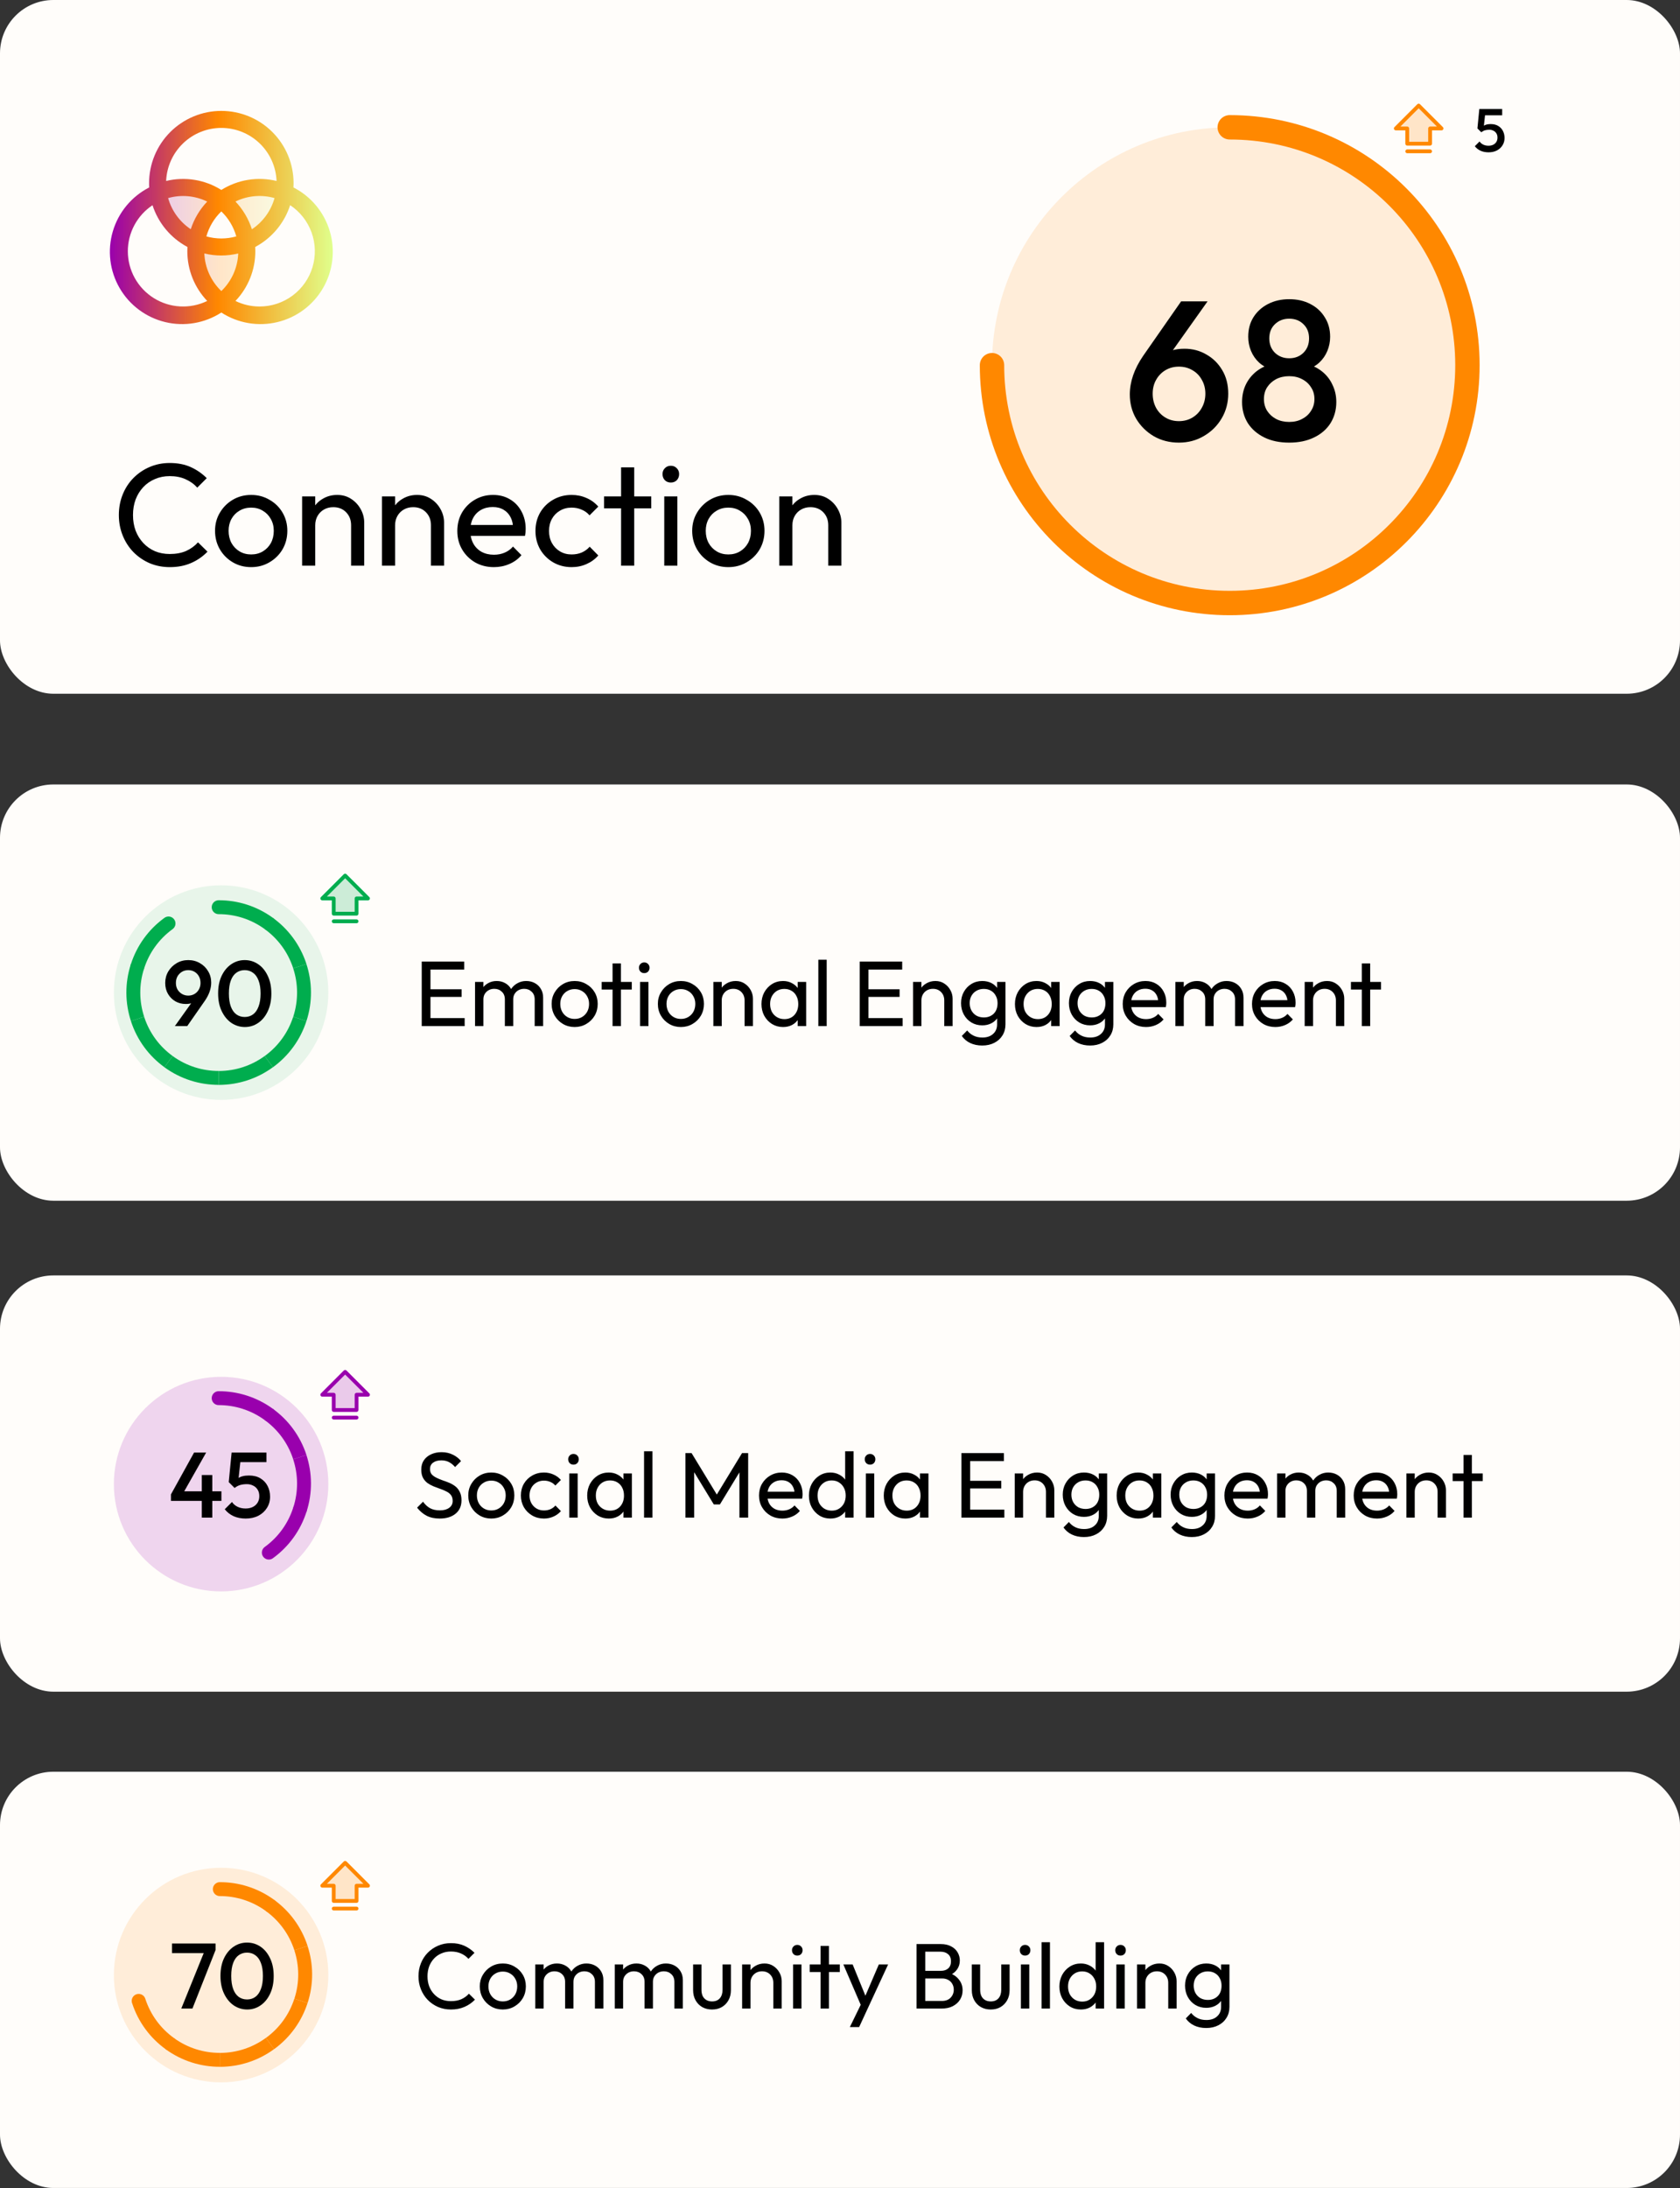
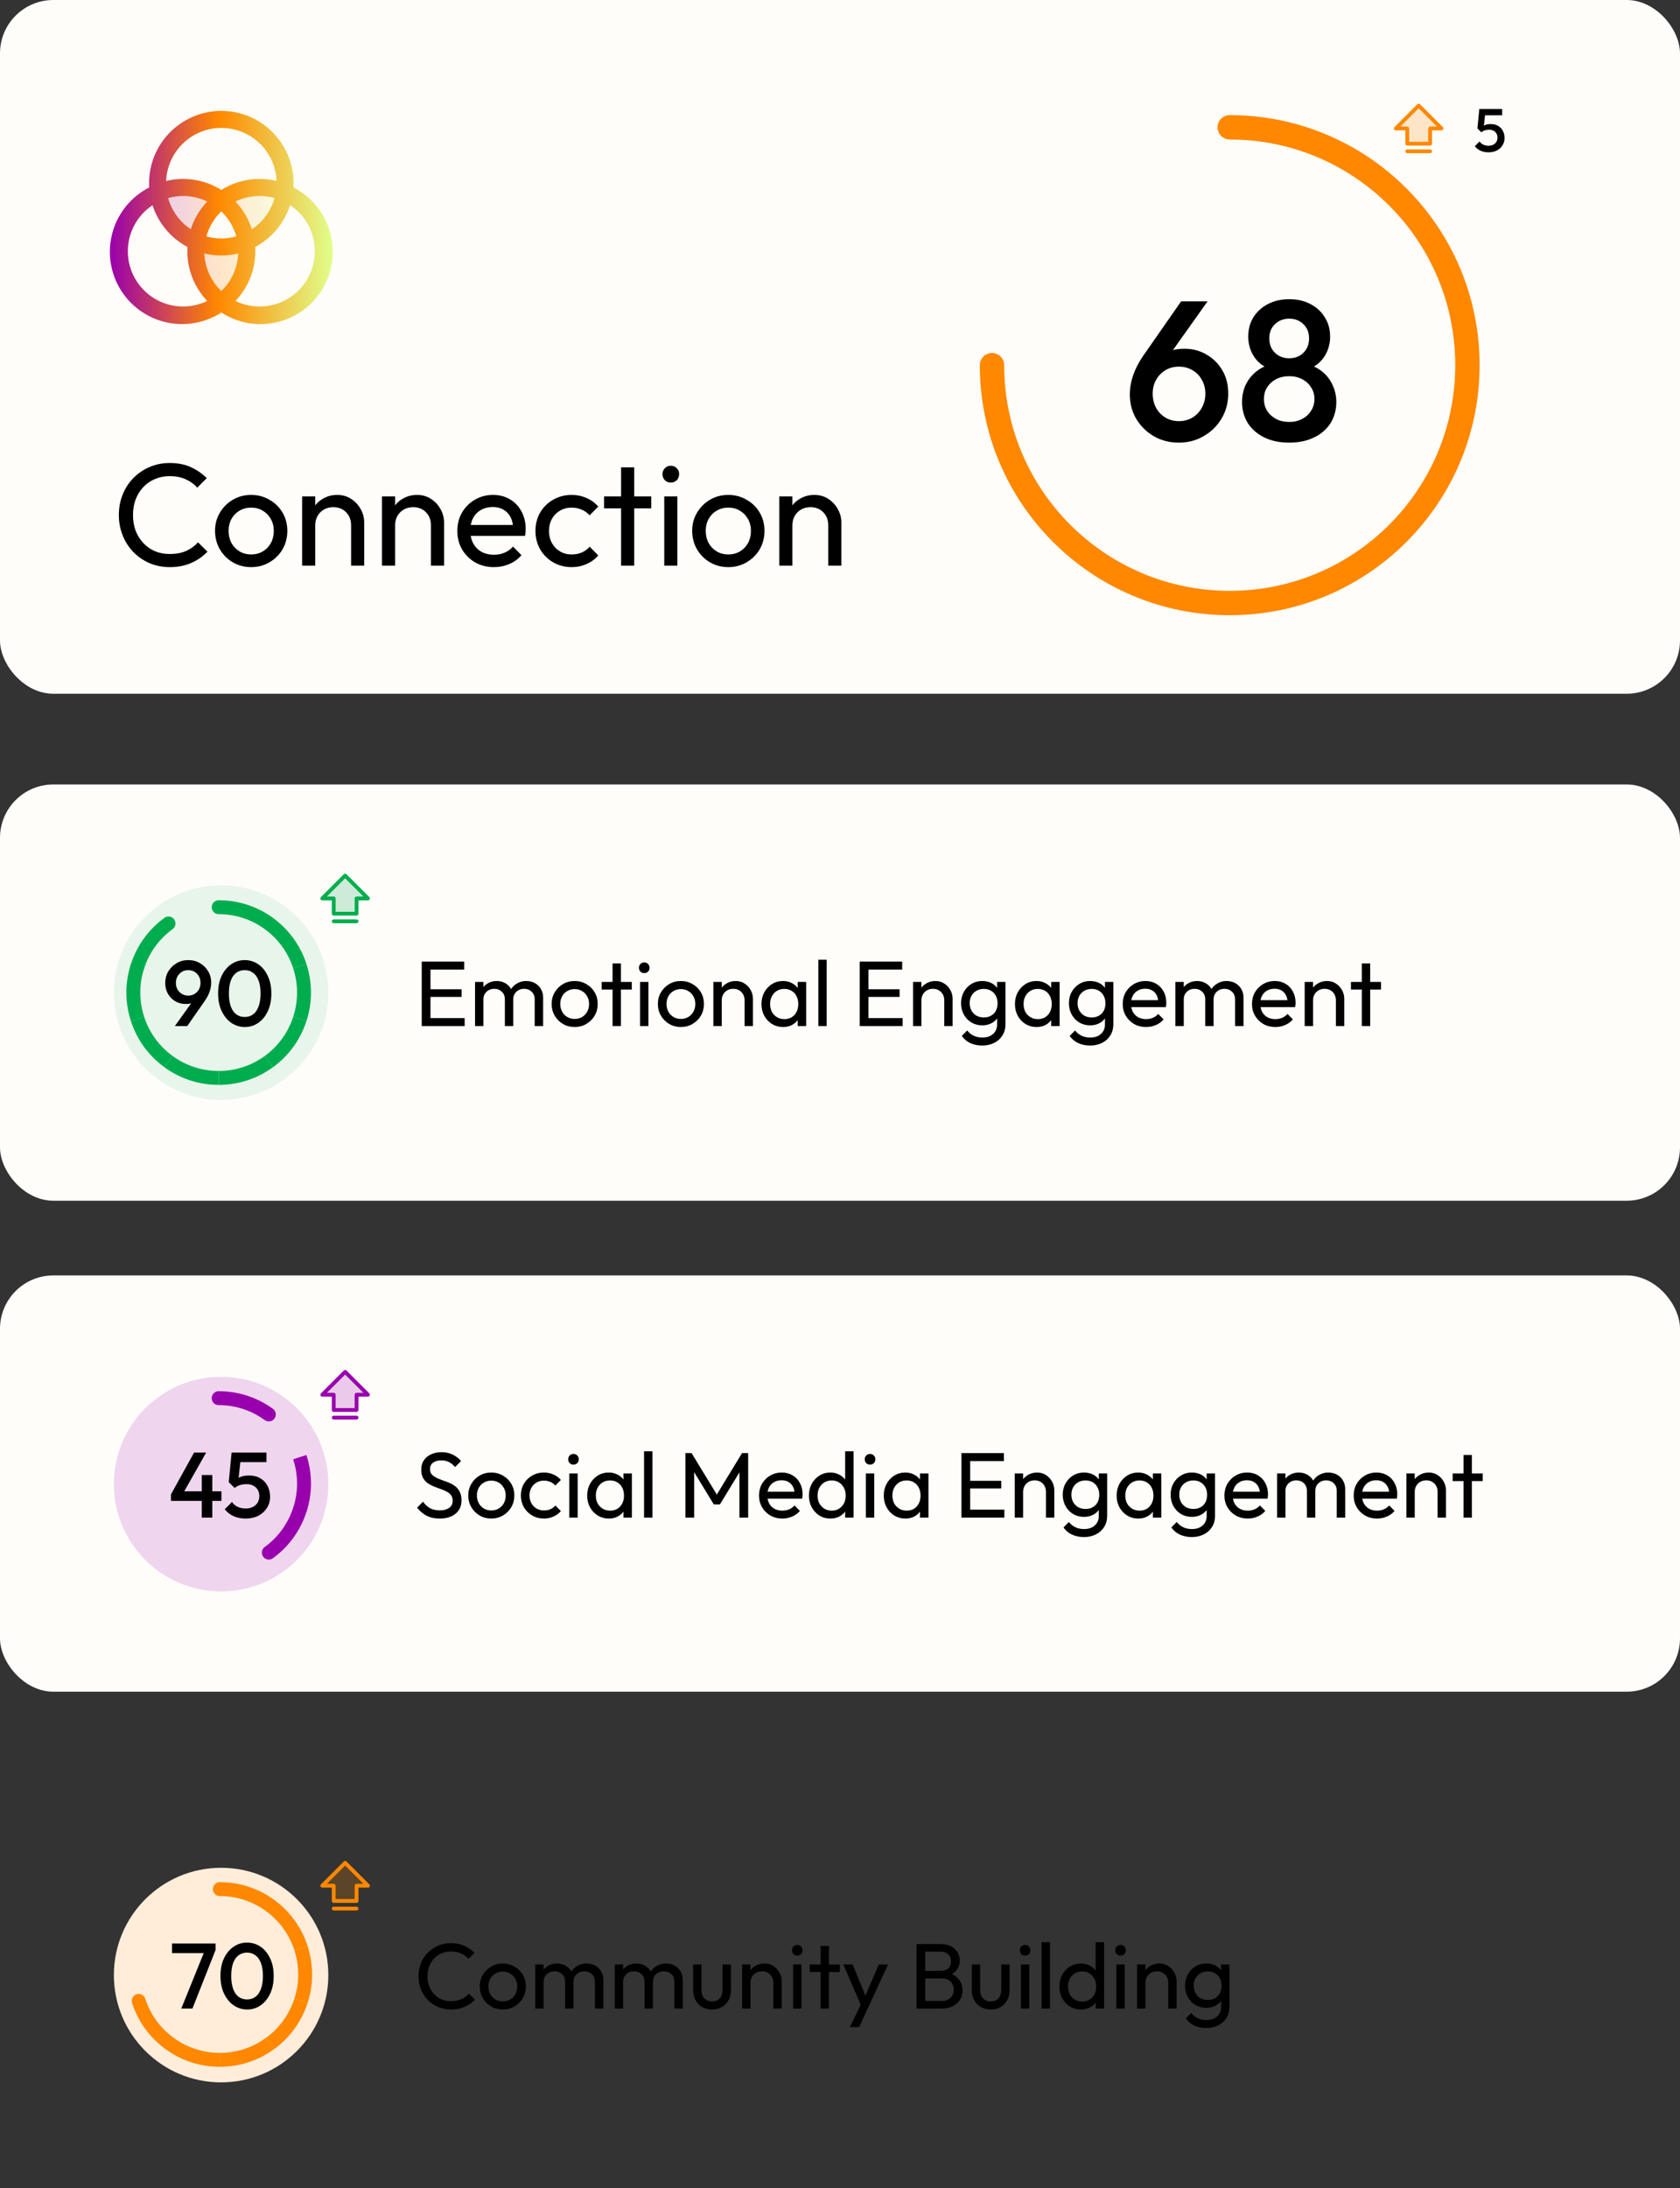
<svg xmlns="http://www.w3.org/2000/svg" width="315" height="410" viewBox="0 0 315 410" fill="none">
  <rect x="0" y="0" width="315" height="410" fill="#333333" stroke="none" />
  <rect width="315" height="130" rx="10" fill="#FFFDFA" />
  <rect y="147" width="315" height="78" rx="10" fill="#FFFDFA" />
  <rect y="239" width="315" height="78" rx="10" fill="#FFFDFA" />
-   <rect y="332" width="315" height="78" rx="10" fill="#FFFDFA" />
-   <circle cx="230.571" cy="68.428" r="44.571" fill="#FFEDD9" />
  <path d="M221.048 82.944C219.308 82.944 217.742 82.547 216.35 81.751C214.959 80.931 213.853 79.838 213.032 78.471C212.237 77.104 211.839 75.588 211.839 73.922C211.839 71.536 212.672 69.125 214.337 66.69L221.458 56.475H226.416L218.811 67.174L217.245 68.106C217.494 67.535 217.804 67.05 218.177 66.652C218.575 66.23 219.084 65.907 219.706 65.683C220.352 65.459 221.147 65.348 222.092 65.348C223.608 65.348 224.975 65.708 226.193 66.429C227.435 67.125 228.43 68.106 229.175 69.374C229.921 70.617 230.294 72.083 230.294 73.773C230.294 75.463 229.884 77.004 229.063 78.396C228.243 79.788 227.125 80.894 225.708 81.714C224.316 82.534 222.763 82.944 221.048 82.944ZM221.048 78.918C221.992 78.918 222.837 78.694 223.583 78.247C224.329 77.799 224.913 77.191 225.335 76.42C225.783 75.625 226.006 74.743 226.006 73.773C226.006 72.804 225.783 71.934 225.335 71.163C224.913 70.393 224.329 69.796 223.583 69.374C222.837 68.927 221.992 68.703 221.048 68.703C220.103 68.703 219.258 68.927 218.513 69.374C217.767 69.821 217.183 70.43 216.76 71.201C216.338 71.946 216.127 72.804 216.127 73.773C216.127 74.743 216.338 75.625 216.76 76.42C217.183 77.191 217.767 77.799 218.513 78.247C219.258 78.694 220.103 78.918 221.048 78.918ZM241.721 82.944C239.932 82.944 238.378 82.621 237.061 81.975C235.744 81.329 234.712 80.434 233.967 79.291C233.246 78.123 232.886 76.805 232.886 75.339C232.886 74.171 233.109 73.102 233.557 72.133C234.029 71.139 234.7 70.293 235.57 69.598C236.465 68.902 237.521 68.405 238.739 68.106L238.627 69.299C237.633 69.026 236.788 68.579 236.092 67.957C235.421 67.336 234.911 66.603 234.563 65.758C234.215 64.913 234.041 64.03 234.041 63.111C234.041 61.719 234.364 60.501 235.011 59.457C235.682 58.388 236.601 57.556 237.769 56.959C238.938 56.363 240.255 56.065 241.721 56.065C243.212 56.065 244.53 56.363 245.673 56.959C246.841 57.556 247.748 58.388 248.395 59.457C249.066 60.501 249.401 61.719 249.401 63.111C249.401 64.03 249.227 64.913 248.879 65.758C248.531 66.603 248.022 67.336 247.351 67.957C246.68 68.579 245.835 69.026 244.816 69.299L244.704 68.106C245.946 68.405 247.003 68.902 247.873 69.598C248.743 70.293 249.401 71.139 249.849 72.133C250.321 73.102 250.557 74.171 250.557 75.339C250.557 76.805 250.196 78.123 249.476 79.291C248.755 80.434 247.723 81.329 246.381 81.975C245.064 82.621 243.511 82.944 241.721 82.944ZM241.721 79.067C242.641 79.067 243.449 78.881 244.144 78.508C244.865 78.135 245.424 77.626 245.822 76.979C246.245 76.333 246.456 75.6 246.456 74.78C246.456 73.935 246.245 73.201 245.822 72.58C245.424 71.934 244.865 71.424 244.144 71.052C243.449 70.679 242.641 70.492 241.721 70.492C240.802 70.492 239.981 70.679 239.261 71.052C238.565 71.424 238.005 71.934 237.583 72.58C237.185 73.201 236.986 73.935 236.986 74.78C236.986 75.6 237.185 76.333 237.583 76.979C238.005 77.626 238.565 78.135 239.261 78.508C239.981 78.881 240.802 79.067 241.721 79.067ZM241.721 67.137C242.815 67.137 243.71 66.789 244.405 66.093C245.101 65.397 245.449 64.502 245.449 63.409C245.449 62.315 245.101 61.433 244.405 60.762C243.71 60.066 242.815 59.718 241.721 59.718C240.652 59.718 239.758 60.066 239.037 60.762C238.341 61.433 237.993 62.315 237.993 63.409C237.993 64.502 238.341 65.397 239.037 66.093C239.758 66.789 240.652 67.137 241.721 67.137Z" fill="black" />
  <path d="M186 68.429C186 93.045 205.956 113 230.572 113C255.188 113 275.143 93.045 275.143 68.429C275.143 43.812 255.188 23.857 230.572 23.857" stroke="#FF8800" stroke-width="4.571" stroke-linecap="round" />
  <path opacity="0.2" d="M270.286 24.072H268.143V26.929H263.858V24.072H261.715L266.001 19.786L270.286 24.072Z" fill="#FF8800" />
  <path d="M270.538 23.819L266.253 19.533C266.22 19.5 266.18 19.474 266.137 19.456C266.093 19.438 266.047 19.428 266 19.428C265.953 19.428 265.907 19.438 265.863 19.456C265.82 19.474 265.781 19.5 265.747 19.533L261.462 23.819C261.412 23.869 261.378 23.933 261.364 24.002C261.35 24.071 261.357 24.143 261.384 24.208C261.411 24.274 261.457 24.329 261.516 24.369C261.575 24.408 261.644 24.429 261.714 24.429H263.5V26.929C263.5 27.023 263.538 27.114 263.605 27.181C263.672 27.248 263.762 27.286 263.857 27.286H268.143C268.238 27.286 268.328 27.248 268.395 27.181C268.462 27.114 268.5 27.023 268.5 26.929V24.429H270.286C270.356 24.429 270.426 24.408 270.484 24.369C270.543 24.329 270.589 24.274 270.616 24.208C270.643 24.143 270.65 24.071 270.636 24.002C270.623 23.933 270.588 23.869 270.538 23.819ZM268.143 23.715C268.048 23.715 267.957 23.752 267.89 23.819C267.823 23.886 267.786 23.977 267.786 24.072V26.572H264.214V24.072C264.214 23.977 264.177 23.886 264.11 23.819C264.043 23.752 263.952 23.715 263.857 23.715H262.576L266 20.291L269.424 23.715H268.143ZM268.5 28.357C268.5 28.452 268.462 28.543 268.395 28.61C268.328 28.677 268.238 28.715 268.143 28.715H263.857C263.762 28.715 263.672 28.677 263.605 28.61C263.538 28.543 263.5 28.452 263.5 28.357C263.5 28.263 263.538 28.172 263.605 28.105C263.672 28.038 263.762 28 263.857 28H268.143C268.238 28 268.328 28.038 268.395 28.105C268.462 28.172 268.5 28.263 268.5 28.357Z" fill="#FF8800" />
  <path d="M279.109 28.543C278.553 28.543 278.058 28.448 277.623 28.257C277.189 28.059 276.823 27.773 276.526 27.4L277.418 26.509C277.578 26.752 277.802 26.947 278.092 27.091C278.389 27.236 278.72 27.308 279.086 27.308C279.421 27.308 279.715 27.247 279.966 27.126C280.218 27.004 280.416 26.828 280.56 26.6C280.705 26.371 280.778 26.101 280.778 25.788C280.778 25.461 280.705 25.19 280.56 24.977C280.423 24.756 280.237 24.592 280 24.486C279.772 24.371 279.524 24.314 279.258 24.314C278.953 24.314 278.679 24.349 278.435 24.417C278.199 24.486 277.966 24.608 277.738 24.783L277.772 23.96C277.894 23.8 278.035 23.67 278.195 23.571C278.355 23.465 278.541 23.385 278.755 23.331C278.968 23.278 279.219 23.251 279.509 23.251C280.073 23.251 280.545 23.369 280.926 23.606C281.315 23.842 281.608 24.158 281.806 24.554C282.004 24.943 282.103 25.377 282.103 25.857C282.103 26.375 281.974 26.836 281.715 27.24C281.463 27.644 281.113 27.964 280.663 28.2C280.214 28.428 279.696 28.543 279.109 28.543ZM277.738 24.783L277.018 24.063L277.372 20.428H278.572L278.16 24.211L277.738 24.783ZM277.6 21.606L277.372 20.428H281.658V21.606H277.6Z" fill="black" />
  <path opacity="0.2" d="M69 168.357H66.857V171.214H62.572V168.357H60.429L64.714 164.072L69 168.357Z" fill="#00AD4E" />
  <path d="M69.252 168.105L64.967 163.819C64.933 163.786 64.894 163.759 64.851 163.741C64.807 163.723 64.761 163.714 64.714 163.714C64.667 163.714 64.621 163.723 64.577 163.741C64.534 163.759 64.494 163.786 64.461 163.819L60.175 168.105C60.126 168.155 60.092 168.218 60.078 168.287C60.064 168.357 60.071 168.429 60.098 168.494C60.125 168.559 60.171 168.615 60.23 168.654C60.288 168.694 60.358 168.714 60.428 168.714H62.214V171.214C62.214 171.309 62.252 171.4 62.319 171.467C62.386 171.534 62.476 171.572 62.571 171.572H66.857C66.951 171.572 67.042 171.534 67.109 171.467C67.176 171.4 67.214 171.309 67.214 171.214V168.714H69C69.07 168.714 69.139 168.694 69.198 168.654C69.257 168.615 69.303 168.559 69.33 168.494C69.357 168.429 69.364 168.357 69.35 168.287C69.336 168.218 69.302 168.155 69.252 168.105ZM66.857 168C66.762 168 66.671 168.038 66.604 168.105C66.537 168.172 66.5 168.263 66.5 168.357V170.857H62.928V168.357C62.928 168.263 62.891 168.172 62.824 168.105C62.757 168.038 62.666 168 62.571 168H61.29L64.714 164.576L68.138 168H66.857ZM67.214 172.643C67.214 172.738 67.176 172.829 67.109 172.896C67.042 172.962 66.951 173 66.857 173H62.571C62.476 173 62.386 172.962 62.319 172.896C62.252 172.829 62.214 172.738 62.214 172.643C62.214 172.548 62.252 172.457 62.319 172.39C62.386 172.323 62.476 172.286 62.571 172.286H66.857C66.951 172.286 67.042 172.323 67.109 172.39C67.176 172.457 67.214 172.548 67.214 172.643Z" fill="#00AD4E" />
  <path opacity="0.2" d="M69 261.357H66.857V264.214H62.572V261.357H60.429L64.714 257.072L69 261.357Z" fill="#9900AD" />
  <path d="M69.252 261.105L64.967 256.819C64.933 256.786 64.894 256.759 64.851 256.741C64.807 256.723 64.761 256.714 64.714 256.714C64.667 256.714 64.621 256.723 64.577 256.741C64.534 256.759 64.494 256.786 64.461 256.819L60.175 261.105C60.126 261.155 60.092 261.218 60.078 261.287C60.064 261.357 60.071 261.429 60.098 261.494C60.125 261.559 60.171 261.615 60.23 261.654C60.288 261.694 60.358 261.714 60.428 261.714H62.214V264.214C62.214 264.309 62.252 264.4 62.319 264.467C62.386 264.534 62.476 264.572 62.571 264.572H66.857C66.951 264.572 67.042 264.534 67.109 264.467C67.176 264.4 67.214 264.309 67.214 264.214V261.714H69C69.07 261.714 69.139 261.694 69.198 261.654C69.257 261.615 69.303 261.559 69.33 261.494C69.357 261.429 69.364 261.357 69.35 261.287C69.336 261.218 69.302 261.155 69.252 261.105ZM66.857 261C66.762 261 66.671 261.038 66.604 261.105C66.537 261.172 66.5 261.263 66.5 261.357V263.857H62.928V261.357C62.928 261.263 62.891 261.172 62.824 261.105C62.757 261.038 62.666 261 62.571 261H61.29L64.714 257.576L68.138 261H66.857ZM67.214 265.643C67.214 265.738 67.176 265.829 67.109 265.896C67.042 265.962 66.951 266 66.857 266H62.571C62.476 266 62.386 265.962 62.319 265.896C62.252 265.829 62.214 265.738 62.214 265.643C62.214 265.548 62.252 265.457 62.319 265.39C62.386 265.323 62.476 265.286 62.571 265.286H66.857C66.951 265.286 67.042 265.323 67.109 265.39C67.176 265.457 67.214 265.548 67.214 265.643Z" fill="#9900AD" />
  <path opacity="0.2" d="M69 353.357H66.857V356.214H62.572V353.357H60.429L64.714 349.072L69 353.357Z" fill="#FF8800" />
  <path d="M69.252 353.105L64.967 348.819C64.933 348.786 64.894 348.759 64.851 348.741C64.807 348.723 64.761 348.714 64.714 348.714C64.667 348.714 64.621 348.723 64.577 348.741C64.534 348.759 64.494 348.786 64.461 348.819L60.175 353.105C60.126 353.155 60.092 353.218 60.078 353.287C60.064 353.357 60.071 353.429 60.098 353.494C60.125 353.559 60.171 353.615 60.23 353.654C60.288 353.694 60.358 353.714 60.428 353.714H62.214V356.214C62.214 356.309 62.252 356.4 62.319 356.467C62.386 356.534 62.476 356.572 62.571 356.572H66.857C66.951 356.572 67.042 356.534 67.109 356.467C67.176 356.4 67.214 356.309 67.214 356.214V353.714H69C69.07 353.714 69.139 353.694 69.198 353.654C69.257 353.615 69.303 353.559 69.33 353.494C69.357 353.429 69.364 353.357 69.35 353.287C69.336 353.218 69.302 353.155 69.252 353.105ZM66.857 353C66.762 353 66.671 353.038 66.604 353.105C66.537 353.172 66.5 353.263 66.5 353.357V355.857H62.928V353.357C62.928 353.263 62.891 353.172 62.824 353.105C62.757 353.038 62.666 353 62.571 353H61.29L64.714 349.576L68.138 353H66.857ZM67.214 357.643C67.214 357.738 67.176 357.829 67.109 357.896C67.042 357.962 66.951 358 66.857 358H62.571C62.476 358 62.386 357.962 62.319 357.896C62.252 357.829 62.214 357.738 62.214 357.643C62.214 357.548 62.252 357.457 62.319 357.39C62.386 357.323 62.476 357.286 62.571 357.286H66.857C66.951 357.286 67.042 357.323 67.109 357.39C67.176 357.457 67.214 357.548 67.214 357.643Z" fill="#FF8800" />
  <path d="M31.85 106.273C30.484 106.273 29.218 106.027 28.051 105.535C26.885 105.025 25.865 104.324 24.99 103.431C24.134 102.538 23.469 101.499 22.995 100.315C22.521 99.131 22.285 97.864 22.285 96.516C22.285 95.15 22.521 93.874 22.995 92.69C23.469 91.505 24.134 90.476 24.99 89.601C25.865 88.709 26.876 88.016 28.024 87.524C29.19 87.014 30.457 86.759 31.823 86.759C33.317 86.759 34.629 87.014 35.759 87.524C36.889 88.034 37.891 88.727 38.765 89.601L36.989 91.378C36.387 90.704 35.65 90.175 34.775 89.793C33.919 89.41 32.935 89.219 31.823 89.219C30.821 89.219 29.901 89.401 29.063 89.765C28.224 90.112 27.496 90.613 26.876 91.269C26.257 91.924 25.774 92.699 25.428 93.592C25.1 94.484 24.936 95.459 24.936 96.516C24.936 97.573 25.1 98.548 25.428 99.441C25.774 100.333 26.257 101.108 26.876 101.764C27.496 102.42 28.224 102.93 29.063 103.294C29.901 103.64 30.821 103.814 31.823 103.814C33.008 103.814 34.037 103.622 34.911 103.24C35.786 102.839 36.524 102.301 37.125 101.627L38.902 103.376C38.027 104.287 36.998 104.998 35.813 105.508C34.647 106.018 33.326 106.273 31.85 106.273ZM47.098 106.273C45.822 106.273 44.674 105.973 43.654 105.371C42.634 104.77 41.823 103.959 41.222 102.939C40.62 101.9 40.32 100.743 40.32 99.468C40.32 98.211 40.62 97.081 41.222 96.079C41.823 95.058 42.634 94.248 43.654 93.646C44.674 93.045 45.822 92.744 47.098 92.744C48.355 92.744 49.494 93.045 50.514 93.646C51.553 94.229 52.373 95.031 52.974 96.052C53.575 97.072 53.876 98.211 53.876 99.468C53.876 100.743 53.575 101.9 52.974 102.939C52.373 103.959 51.553 104.77 50.514 105.371C49.494 105.973 48.355 106.273 47.098 106.273ZM47.098 103.896C47.918 103.896 48.647 103.704 49.284 103.322C49.922 102.939 50.423 102.42 50.788 101.764C51.152 101.09 51.334 100.324 51.334 99.468C51.334 98.63 51.143 97.883 50.76 97.227C50.396 96.571 49.895 96.061 49.257 95.696C48.637 95.314 47.918 95.122 47.098 95.122C46.278 95.122 45.549 95.314 44.911 95.696C44.274 96.061 43.773 96.571 43.408 97.227C43.044 97.883 42.861 98.63 42.861 99.468C42.861 100.324 43.044 101.09 43.408 101.764C43.773 102.42 44.274 102.939 44.911 103.322C45.549 103.704 46.278 103.896 47.098 103.896ZM65.831 106V98.429C65.831 97.445 65.521 96.635 64.901 95.997C64.282 95.359 63.48 95.04 62.496 95.04C61.84 95.04 61.257 95.186 60.747 95.478C60.237 95.769 59.836 96.17 59.544 96.68C59.253 97.19 59.107 97.773 59.107 98.429L58.096 97.855C58.096 96.871 58.315 95.997 58.752 95.231C59.189 94.466 59.8 93.865 60.583 93.428C61.367 92.972 62.25 92.744 63.234 92.744C64.218 92.744 65.084 92.99 65.831 93.482C66.596 93.974 67.197 94.621 67.635 95.423C68.072 96.206 68.29 97.044 68.29 97.937V106H65.831ZM56.647 106V93.018H59.107V106H56.647ZM80.804 106V98.429C80.804 97.445 80.494 96.635 79.875 95.997C79.255 95.359 78.454 95.04 77.47 95.04C76.814 95.04 76.231 95.186 75.721 95.478C75.21 95.769 74.809 96.17 74.518 96.68C74.226 97.19 74.081 97.773 74.081 98.429L73.069 97.855C73.069 96.871 73.288 95.997 73.725 95.231C74.163 94.466 74.773 93.865 75.556 93.428C76.34 92.972 77.224 92.744 78.208 92.744C79.192 92.744 80.057 92.99 80.804 93.482C81.569 93.974 82.171 94.621 82.608 95.423C83.045 96.206 83.264 97.044 83.264 97.937V106H80.804ZM71.621 106V93.018H74.081V106H71.621ZM92.607 106.273C91.313 106.273 90.147 105.982 89.109 105.399C88.07 104.797 87.25 103.987 86.649 102.966C86.048 101.946 85.747 100.789 85.747 99.495C85.747 98.22 86.038 97.072 86.621 96.052C87.223 95.031 88.025 94.229 89.027 93.646C90.047 93.045 91.186 92.744 92.443 92.744C93.646 92.744 94.702 93.018 95.614 93.564C96.543 94.111 97.262 94.867 97.773 95.833C98.301 96.799 98.565 97.892 98.565 99.113C98.565 99.295 98.556 99.495 98.538 99.714C98.52 99.914 98.483 100.151 98.429 100.424H87.469V98.375H97.117L96.215 99.167C96.215 98.293 96.06 97.555 95.75 96.953C95.44 96.334 95.003 95.86 94.438 95.532C93.873 95.186 93.19 95.013 92.388 95.013C91.55 95.013 90.812 95.195 90.175 95.559C89.537 95.924 89.045 96.434 88.699 97.09C88.353 97.746 88.179 98.52 88.179 99.413C88.179 100.324 88.362 101.126 88.726 101.818C89.09 102.493 89.61 103.021 90.284 103.404C90.958 103.768 91.732 103.95 92.607 103.95C93.336 103.95 94.001 103.823 94.602 103.568C95.222 103.312 95.75 102.93 96.187 102.42L97.773 104.032C97.153 104.761 96.388 105.317 95.477 105.699C94.584 106.082 93.627 106.273 92.607 106.273ZM107.178 106.273C105.903 106.273 104.746 105.973 103.707 105.371C102.687 104.77 101.876 103.959 101.275 102.939C100.692 101.9 100.4 100.752 100.4 99.495C100.4 98.22 100.692 97.072 101.275 96.052C101.876 95.031 102.687 94.229 103.707 93.646C104.746 93.045 105.903 92.744 107.178 92.744C108.18 92.744 109.11 92.936 109.966 93.318C110.822 93.683 111.56 94.22 112.18 94.931L110.54 96.571C110.139 96.097 109.647 95.742 109.064 95.505C108.499 95.25 107.871 95.122 107.178 95.122C106.358 95.122 105.629 95.314 104.992 95.696C104.354 96.061 103.853 96.571 103.488 97.227C103.124 97.883 102.942 98.639 102.942 99.495C102.942 100.352 103.124 101.108 103.488 101.764C103.853 102.42 104.354 102.939 104.992 103.322C105.629 103.704 106.358 103.896 107.178 103.896C107.871 103.896 108.499 103.777 109.064 103.54C109.647 103.285 110.148 102.921 110.567 102.447L112.18 104.087C111.578 104.779 110.841 105.317 109.966 105.699C109.11 106.082 108.18 106.273 107.178 106.273ZM116.454 106V87.579H118.914V106H116.454ZM113.257 95.259V93.018H122.112V95.259H113.257ZM124.549 106V93.018H127.009V106H124.549ZM125.779 90.421C125.323 90.421 124.95 90.275 124.658 89.984C124.367 89.674 124.221 89.292 124.221 88.836C124.221 88.399 124.367 88.034 124.658 87.743C124.95 87.433 125.323 87.278 125.779 87.278C126.234 87.278 126.608 87.433 126.899 87.743C127.191 88.034 127.337 88.399 127.337 88.836C127.337 89.292 127.191 89.674 126.899 89.984C126.608 90.275 126.234 90.421 125.779 90.421ZM136.564 106.273C135.289 106.273 134.141 105.973 133.121 105.371C132.1 104.77 131.29 103.959 130.688 102.939C130.087 101.9 129.786 100.743 129.786 99.468C129.786 98.211 130.087 97.081 130.688 96.079C131.29 95.058 132.1 94.248 133.121 93.646C134.141 93.045 135.289 92.744 136.564 92.744C137.822 92.744 138.96 93.045 139.981 93.646C141.019 94.229 141.839 95.031 142.441 96.052C143.042 97.072 143.343 98.211 143.343 99.468C143.343 100.743 143.042 101.9 142.441 102.939C141.839 103.959 141.019 104.77 139.981 105.371C138.96 105.973 137.822 106.273 136.564 106.273ZM136.564 103.896C137.384 103.896 138.113 103.704 138.751 103.322C139.389 102.939 139.89 102.42 140.254 101.764C140.619 101.09 140.801 100.324 140.801 99.468C140.801 98.63 140.609 97.883 140.227 97.227C139.862 96.571 139.361 96.061 138.724 95.696C138.104 95.314 137.384 95.122 136.564 95.122C135.744 95.122 135.016 95.314 134.378 95.696C133.74 96.061 133.239 96.571 132.875 97.227C132.51 97.883 132.328 98.63 132.328 99.468C132.328 100.324 132.51 101.09 132.875 101.764C133.239 102.42 133.74 102.939 134.378 103.322C135.016 103.704 135.744 103.896 136.564 103.896ZM155.297 106V98.429C155.297 97.445 154.988 96.635 154.368 95.997C153.749 95.359 152.947 95.04 151.963 95.04C151.307 95.04 150.724 95.186 150.214 95.478C149.704 95.769 149.303 96.17 149.011 96.68C148.72 97.19 148.574 97.773 148.574 98.429L147.563 97.855C147.563 96.871 147.781 95.997 148.219 95.231C148.656 94.466 149.266 93.865 150.05 93.428C150.833 92.972 151.717 92.744 152.701 92.744C153.685 92.744 154.55 92.99 155.297 93.482C156.063 93.974 156.664 94.621 157.101 95.423C157.538 96.206 157.757 97.044 157.757 97.937V106H155.297ZM146.114 106V93.018H148.574V106H146.114Z" fill="black" />
  <path d="M79.075 192.277V180.189H80.713V192.277H79.075ZM80.19 192.277V190.779H87.123V192.277H80.19ZM80.19 186.808V185.38H86.548V186.808H80.19ZM80.19 181.687V180.189H87.035V181.687H80.19ZM89.071 192.277V184.004H90.638V192.277H89.071ZM94.662 192.277V187.278C94.662 186.663 94.47 186.181 94.087 185.833C93.716 185.473 93.245 185.293 92.676 185.293C92.293 185.293 91.951 185.374 91.648 185.536C91.347 185.699 91.103 185.925 90.917 186.216C90.731 186.506 90.638 186.854 90.638 187.261L89.994 186.947C89.994 186.32 90.127 185.775 90.394 185.31C90.673 184.846 91.05 184.486 91.527 184.23C92.003 183.963 92.537 183.829 93.129 183.829C93.71 183.829 94.232 183.957 94.697 184.213C95.173 184.468 95.544 184.828 95.811 185.293C96.09 185.757 96.23 186.309 96.23 186.947V192.277H94.662ZM100.253 192.277V187.278C100.253 186.663 100.062 186.181 99.678 185.833C99.307 185.473 98.842 185.293 98.285 185.293C97.902 185.293 97.553 185.374 97.24 185.536C96.938 185.699 96.694 185.925 96.508 186.216C96.322 186.506 96.23 186.854 96.23 187.261L95.341 186.947C95.376 186.309 95.544 185.763 95.846 185.31C96.16 184.846 96.561 184.486 97.048 184.23C97.536 183.963 98.07 183.829 98.651 183.829C99.254 183.829 99.794 183.957 100.271 184.213C100.747 184.468 101.124 184.828 101.403 185.293C101.693 185.757 101.838 186.314 101.838 186.965V192.277H100.253ZM107.751 192.452C106.938 192.452 106.207 192.26 105.556 191.877C104.906 191.494 104.389 190.977 104.006 190.326C103.623 189.665 103.431 188.927 103.431 188.114C103.431 187.313 103.623 186.593 104.006 185.955C104.389 185.304 104.906 184.787 105.556 184.404C106.207 184.021 106.938 183.829 107.751 183.829C108.552 183.829 109.278 184.021 109.928 184.404C110.59 184.776 111.113 185.287 111.496 185.937C111.879 186.587 112.071 187.313 112.071 188.114C112.071 188.927 111.879 189.665 111.496 190.326C111.113 190.977 110.59 191.494 109.928 191.877C109.278 192.26 108.552 192.452 107.751 192.452ZM107.751 190.936C108.274 190.936 108.738 190.814 109.145 190.57C109.551 190.326 109.87 189.996 110.103 189.578C110.335 189.148 110.451 188.66 110.451 188.114C110.451 187.58 110.329 187.104 110.085 186.686C109.853 186.268 109.534 185.943 109.127 185.711C108.732 185.467 108.274 185.345 107.751 185.345C107.229 185.345 106.764 185.467 106.358 185.711C105.951 185.943 105.632 186.268 105.4 186.686C105.167 187.104 105.051 187.58 105.051 188.114C105.051 188.66 105.167 189.148 105.4 189.578C105.632 189.996 105.951 190.326 106.358 190.57C106.764 190.814 107.229 190.936 107.751 190.936ZM114.854 192.277V180.537H116.421V192.277H114.854ZM112.816 185.432V184.004H118.459V185.432H112.816ZM120.012 192.277V184.004H121.58V192.277H120.012ZM120.796 182.349C120.506 182.349 120.268 182.256 120.082 182.07C119.896 181.873 119.803 181.629 119.803 181.339C119.803 181.06 119.896 180.828 120.082 180.642C120.268 180.445 120.506 180.346 120.796 180.346C121.086 180.346 121.324 180.445 121.51 180.642C121.696 180.828 121.789 181.06 121.789 181.339C121.789 181.629 121.696 181.873 121.51 182.07C121.324 182.256 121.086 182.349 120.796 182.349ZM127.67 192.452C126.857 192.452 126.125 192.26 125.475 191.877C124.825 191.494 124.308 190.977 123.925 190.326C123.542 189.665 123.35 188.927 123.35 188.114C123.35 187.313 123.542 186.593 123.925 185.955C124.308 185.304 124.825 184.787 125.475 184.404C126.125 184.021 126.857 183.829 127.67 183.829C128.471 183.829 129.197 184.021 129.847 184.404C130.509 184.776 131.032 185.287 131.415 185.937C131.798 186.587 131.99 187.313 131.99 188.114C131.99 188.927 131.798 189.665 131.415 190.326C131.032 190.977 130.509 191.494 129.847 191.877C129.197 192.26 128.471 192.452 127.67 192.452ZM127.67 190.936C128.192 190.936 128.657 190.814 129.063 190.57C129.47 190.326 129.789 189.996 130.021 189.578C130.254 189.148 130.37 188.66 130.37 188.114C130.37 187.58 130.248 187.104 130.004 186.686C129.772 186.268 129.452 185.943 129.046 185.711C128.651 185.467 128.192 185.345 127.67 185.345C127.147 185.345 126.683 185.467 126.276 185.711C125.87 185.943 125.551 186.268 125.318 186.686C125.086 187.104 124.97 187.58 124.97 188.114C124.97 188.66 125.086 189.148 125.318 189.578C125.551 189.996 125.87 190.326 126.276 190.57C126.683 190.814 127.147 190.936 127.67 190.936ZM139.608 192.277V187.452C139.608 186.825 139.411 186.309 139.016 185.902C138.621 185.496 138.111 185.293 137.483 185.293C137.065 185.293 136.694 185.386 136.369 185.571C136.044 185.757 135.788 186.013 135.602 186.338C135.417 186.663 135.324 187.034 135.324 187.452L134.679 187.087C134.679 186.46 134.818 185.902 135.097 185.415C135.376 184.927 135.765 184.544 136.264 184.265C136.764 183.975 137.327 183.829 137.954 183.829C138.581 183.829 139.132 183.986 139.608 184.3C140.096 184.613 140.479 185.026 140.758 185.536C141.037 186.036 141.176 186.57 141.176 187.139V192.277H139.608ZM133.756 192.277V184.004H135.324V192.277H133.756ZM146.817 192.452C146.062 192.452 145.377 192.266 144.762 191.894C144.146 191.511 143.659 190.994 143.299 190.344C142.95 189.694 142.776 188.962 142.776 188.149C142.776 187.336 142.95 186.605 143.299 185.955C143.659 185.304 144.14 184.787 144.744 184.404C145.36 184.021 146.051 183.829 146.817 183.829C147.444 183.829 148.002 183.963 148.489 184.23C148.989 184.486 149.389 184.846 149.691 185.31C149.993 185.763 150.161 186.291 150.196 186.895V189.386C150.161 189.978 149.993 190.506 149.691 190.971C149.401 191.435 149.006 191.801 148.507 192.068C148.019 192.324 147.456 192.452 146.817 192.452ZM147.078 190.971C147.856 190.971 148.483 190.71 148.96 190.187C149.436 189.653 149.674 188.974 149.674 188.149C149.674 187.58 149.563 187.087 149.343 186.669C149.134 186.239 148.832 185.908 148.437 185.676C148.042 185.432 147.583 185.31 147.061 185.31C146.538 185.31 146.074 185.432 145.667 185.676C145.273 185.92 144.959 186.256 144.727 186.686C144.506 187.104 144.396 187.586 144.396 188.132C144.396 188.689 144.506 189.183 144.727 189.612C144.959 190.03 145.278 190.361 145.685 190.605C146.091 190.849 146.556 190.971 147.078 190.971ZM149.569 192.277V190.048L149.865 188.027L149.569 186.024V184.004H151.154V192.277H149.569ZM153.437 192.277V179.841H155.004V192.277H153.437ZM161.2 192.277V180.189H162.837V192.277H161.2ZM162.314 192.277V190.779H169.247V192.277H162.314ZM162.314 186.808V185.38H168.672V186.808H162.314ZM162.314 181.687V180.189H169.16V181.687H162.314ZM177.048 192.277V187.452C177.048 186.825 176.85 186.309 176.455 185.902C176.061 185.496 175.55 185.293 174.923 185.293C174.504 185.293 174.133 185.386 173.808 185.571C173.483 185.757 173.227 186.013 173.041 186.338C172.856 186.663 172.763 187.034 172.763 187.452L172.118 187.087C172.118 186.46 172.258 185.902 172.536 185.415C172.815 184.927 173.204 184.544 173.703 184.265C174.203 183.975 174.766 183.829 175.393 183.829C176.02 183.829 176.571 183.986 177.048 184.3C177.535 184.613 177.918 185.026 178.197 185.536C178.476 186.036 178.615 186.57 178.615 187.139V192.277H177.048ZM171.195 192.277V184.004H172.763V192.277H171.195ZM184.169 195.918C183.321 195.918 182.567 195.761 181.905 195.447C181.254 195.134 180.732 194.693 180.337 194.124L181.347 193.096C181.684 193.526 182.085 193.851 182.549 194.071C183.014 194.304 183.565 194.42 184.204 194.42C185.052 194.42 185.719 194.193 186.207 193.74C186.706 193.299 186.956 192.701 186.956 191.946V189.891L187.235 188.027L186.956 186.181V184.004H188.524V191.946C188.524 192.736 188.338 193.427 187.966 194.019C187.606 194.611 187.095 195.076 186.433 195.413C185.783 195.749 185.028 195.918 184.169 195.918ZM184.169 192.138C183.414 192.138 182.735 191.958 182.131 191.598C181.539 191.238 181.069 190.745 180.72 190.117C180.372 189.479 180.198 188.765 180.198 187.975C180.198 187.185 180.372 186.483 180.72 185.867C181.069 185.24 181.539 184.747 182.131 184.387C182.735 184.015 183.414 183.829 184.169 183.829C184.819 183.829 185.394 183.957 185.893 184.213C186.393 184.468 186.788 184.828 187.078 185.293C187.38 185.745 187.542 186.28 187.566 186.895V189.09C187.531 189.694 187.362 190.228 187.06 190.692C186.77 191.145 186.375 191.499 185.876 191.755C185.377 192.01 184.808 192.138 184.169 192.138ZM184.483 190.657C184.994 190.657 185.441 190.547 185.824 190.326C186.219 190.106 186.521 189.798 186.73 189.403C186.939 188.997 187.043 188.527 187.043 187.992C187.043 187.458 186.933 186.994 186.712 186.599C186.503 186.193 186.207 185.879 185.824 185.658C185.441 185.426 184.988 185.31 184.465 185.31C183.943 185.31 183.484 185.426 183.089 185.658C182.694 185.879 182.381 186.193 182.149 186.599C181.928 186.994 181.818 187.452 181.818 187.975C181.818 188.498 181.928 188.962 182.149 189.368C182.381 189.775 182.694 190.094 183.089 190.326C183.496 190.547 183.96 190.657 184.483 190.657ZM194.343 192.452C193.588 192.452 192.903 192.266 192.288 191.894C191.672 191.511 191.185 190.994 190.825 190.344C190.476 189.694 190.302 188.962 190.302 188.149C190.302 187.336 190.476 186.605 190.825 185.955C191.185 185.304 191.666 184.787 192.27 184.404C192.886 184.021 193.577 183.829 194.343 183.829C194.97 183.829 195.528 183.963 196.015 184.23C196.515 184.486 196.915 184.846 197.217 185.31C197.519 185.763 197.687 186.291 197.722 186.895V189.386C197.687 189.978 197.519 190.506 197.217 190.971C196.927 191.435 196.532 191.801 196.033 192.068C195.545 192.324 194.982 192.452 194.343 192.452ZM194.604 190.971C195.382 190.971 196.009 190.71 196.486 190.187C196.962 189.653 197.2 188.974 197.2 188.149C197.2 187.58 197.089 187.087 196.869 186.669C196.66 186.239 196.358 185.908 195.963 185.676C195.568 185.432 195.109 185.31 194.587 185.31C194.064 185.31 193.6 185.432 193.193 185.676C192.799 185.92 192.485 186.256 192.253 186.686C192.032 187.104 191.922 187.586 191.922 188.132C191.922 188.689 192.032 189.183 192.253 189.612C192.485 190.03 192.804 190.361 193.211 190.605C193.617 190.849 194.082 190.971 194.604 190.971ZM197.095 192.277V190.048L197.391 188.027L197.095 186.024V184.004H198.68V192.277H197.095ZM204.394 195.918C203.546 195.918 202.791 195.761 202.13 195.447C201.479 195.134 200.957 194.693 200.562 194.124L201.572 193.096C201.909 193.526 202.31 193.851 202.774 194.071C203.239 194.304 203.79 194.42 204.429 194.42C205.276 194.42 205.944 194.193 206.432 193.74C206.931 193.299 207.181 192.701 207.181 191.946V189.891L207.46 188.027L207.181 186.181V184.004H208.749V191.946C208.749 192.736 208.563 193.427 208.191 194.019C207.831 194.611 207.32 195.076 206.658 195.413C206.008 195.749 205.253 195.918 204.394 195.918ZM204.394 192.138C203.639 192.138 202.96 191.958 202.356 191.598C201.764 191.238 201.294 190.745 200.945 190.117C200.597 189.479 200.423 188.765 200.423 187.975C200.423 187.185 200.597 186.483 200.945 185.867C201.294 185.24 201.764 184.747 202.356 184.387C202.96 184.015 203.639 183.829 204.394 183.829C205.044 183.829 205.619 183.957 206.118 184.213C206.618 184.468 207.012 184.828 207.303 185.293C207.605 185.745 207.767 186.28 207.791 186.895V189.09C207.756 189.694 207.587 190.228 207.285 190.692C206.995 191.145 206.6 191.499 206.101 191.755C205.602 192.01 205.033 192.138 204.394 192.138ZM204.707 190.657C205.218 190.657 205.665 190.547 206.049 190.326C206.444 190.106 206.745 189.798 206.954 189.403C207.163 188.997 207.268 188.527 207.268 187.992C207.268 187.458 207.158 186.994 206.937 186.599C206.728 186.193 206.432 185.879 206.049 185.658C205.665 185.426 205.213 185.31 204.69 185.31C204.168 185.31 203.709 185.426 203.314 185.658C202.919 185.879 202.606 186.193 202.373 186.599C202.153 186.994 202.042 187.452 202.042 187.975C202.042 188.498 202.153 188.962 202.373 189.368C202.606 189.775 202.919 190.094 203.314 190.326C203.72 190.547 204.185 190.657 204.707 190.657ZM214.882 192.452C214.057 192.452 213.314 192.266 212.652 191.894C211.99 191.511 211.468 190.994 211.084 190.344C210.701 189.694 210.51 188.956 210.51 188.132C210.51 187.319 210.695 186.587 211.067 185.937C211.45 185.287 211.961 184.776 212.6 184.404C213.25 184.021 213.976 183.829 214.777 183.829C215.543 183.829 216.217 184.004 216.798 184.352C217.39 184.7 217.848 185.182 218.174 185.798C218.51 186.413 218.679 187.11 218.679 187.888C218.679 188.004 218.673 188.132 218.661 188.271C218.65 188.399 218.626 188.55 218.592 188.724H211.607V187.418H217.756L217.181 187.923C217.181 187.365 217.082 186.895 216.885 186.512C216.687 186.117 216.409 185.815 216.049 185.606C215.689 185.386 215.253 185.275 214.742 185.275C214.208 185.275 213.738 185.391 213.331 185.624C212.925 185.856 212.611 186.181 212.391 186.599C212.17 187.017 212.06 187.511 212.06 188.08C212.06 188.66 212.176 189.171 212.408 189.612C212.64 190.042 212.971 190.379 213.401 190.623C213.831 190.855 214.324 190.971 214.882 190.971C215.346 190.971 215.77 190.89 216.153 190.727C216.548 190.565 216.885 190.321 217.163 189.996L218.174 191.023C217.779 191.488 217.291 191.842 216.71 192.086C216.141 192.33 215.532 192.452 214.882 192.452ZM220.388 192.277V184.004H221.956V192.277H220.388ZM225.979 192.277V187.278C225.979 186.663 225.788 186.181 225.404 185.833C225.033 185.473 224.563 185.293 223.994 185.293C223.61 185.293 223.268 185.374 222.966 185.536C222.664 185.699 222.42 185.925 222.234 186.216C222.049 186.506 221.956 186.854 221.956 187.261L221.311 186.947C221.311 186.32 221.445 185.775 221.712 185.31C221.99 184.846 222.368 184.486 222.844 184.23C223.32 183.963 223.854 183.829 224.446 183.829C225.027 183.829 225.55 183.957 226.014 184.213C226.49 184.468 226.862 184.828 227.129 185.293C227.408 185.757 227.547 186.309 227.547 186.947V192.277H225.979ZM231.571 192.277V187.278C231.571 186.663 231.379 186.181 230.996 185.833C230.624 185.473 230.16 185.293 229.602 185.293C229.219 185.293 228.871 185.374 228.557 185.536C228.255 185.699 228.011 185.925 227.826 186.216C227.64 186.506 227.547 186.854 227.547 187.261L226.659 186.947C226.693 186.309 226.862 185.763 227.164 185.31C227.477 184.846 227.878 184.486 228.366 184.23C228.853 183.963 229.387 183.829 229.968 183.829C230.572 183.829 231.112 183.957 231.588 184.213C232.064 184.468 232.441 184.828 232.72 185.293C233.01 185.757 233.156 186.314 233.156 186.965V192.277H231.571ZM239.121 192.452C238.296 192.452 237.553 192.266 236.891 191.894C236.229 191.511 235.707 190.994 235.324 190.344C234.94 189.694 234.749 188.956 234.749 188.132C234.749 187.319 234.935 186.587 235.306 185.937C235.689 185.287 236.2 184.776 236.839 184.404C237.489 184.021 238.215 183.829 239.016 183.829C239.783 183.829 240.456 184.004 241.037 184.352C241.629 184.7 242.088 185.182 242.413 185.798C242.75 186.413 242.918 187.11 242.918 187.888C242.918 188.004 242.912 188.132 242.901 188.271C242.889 188.399 242.866 188.55 242.831 188.724H235.846V187.418H241.995L241.42 187.923C241.42 187.365 241.321 186.895 241.124 186.512C240.926 186.117 240.648 185.815 240.288 185.606C239.928 185.386 239.492 185.275 238.981 185.275C238.447 185.275 237.977 185.391 237.571 185.624C237.164 185.856 236.851 186.181 236.63 186.599C236.409 187.017 236.299 187.511 236.299 188.08C236.299 188.66 236.415 189.171 236.647 189.612C236.88 190.042 237.211 190.379 237.64 190.623C238.07 190.855 238.563 190.971 239.121 190.971C239.585 190.971 240.009 190.89 240.392 190.727C240.787 190.565 241.124 190.321 241.403 189.996L242.413 191.023C242.018 191.488 241.53 191.842 240.95 192.086C240.381 192.33 239.771 192.452 239.121 192.452ZM250.48 192.277V187.452C250.48 186.825 250.282 186.309 249.888 185.902C249.493 185.496 248.982 185.293 248.355 185.293C247.937 185.293 247.565 185.386 247.24 185.571C246.915 185.757 246.659 186.013 246.474 186.338C246.288 186.663 246.195 187.034 246.195 187.452L245.55 187.087C245.55 186.46 245.69 185.902 245.968 185.415C246.247 184.927 246.636 184.544 247.136 184.265C247.635 183.975 248.198 183.829 248.825 183.829C249.452 183.829 250.004 183.986 250.48 184.3C250.968 184.613 251.351 185.026 251.629 185.536C251.908 186.036 252.047 186.57 252.047 187.139V192.277H250.48ZM244.627 192.277V184.004H246.195V192.277H244.627ZM255.339 192.277V180.537H256.907V192.277H255.339ZM253.301 185.432V184.004H258.945V185.432H253.301Z" fill="black" />
  <circle cx="41.458" cy="186" r="20.105" fill="#00AD4E" fill-opacity="0.09" />
  <path d="M32.789 192.277L36.36 187.278L37.074 186.843C36.958 187.098 36.807 187.325 36.621 187.522C36.447 187.72 36.215 187.871 35.924 187.975C35.634 188.08 35.263 188.132 34.81 188.132C34.113 188.132 33.474 187.969 32.894 187.644C32.313 187.307 31.849 186.843 31.5 186.251C31.152 185.658 30.978 184.973 30.978 184.195C30.978 183.406 31.169 182.686 31.552 182.035C31.947 181.385 32.47 180.868 33.12 180.485C33.77 180.102 34.496 179.91 35.297 179.91C36.11 179.91 36.842 180.102 37.492 180.485C38.142 180.857 38.653 181.362 39.025 182.001C39.408 182.628 39.6 183.336 39.6 184.126C39.6 185.24 39.211 186.367 38.433 187.505L35.106 192.277H32.789ZM35.297 186.564C35.739 186.564 36.133 186.46 36.482 186.251C36.83 186.042 37.103 185.757 37.3 185.397C37.498 185.037 37.596 184.637 37.596 184.195C37.596 183.731 37.498 183.319 37.3 182.959C37.103 182.599 36.83 182.314 36.482 182.105C36.133 181.896 35.739 181.792 35.297 181.792C34.856 181.792 34.461 181.896 34.113 182.105C33.764 182.314 33.486 182.599 33.277 182.959C33.079 183.319 32.981 183.731 32.981 184.195C32.981 184.648 33.079 185.055 33.277 185.415C33.486 185.763 33.764 186.042 34.113 186.251C34.473 186.46 34.868 186.564 35.297 186.564ZM45.914 192.452C44.997 192.452 44.155 192.196 43.389 191.685C42.634 191.163 42.03 190.431 41.577 189.49C41.124 188.55 40.898 187.441 40.898 186.164C40.898 184.886 41.118 183.783 41.56 182.854C42.012 181.913 42.616 181.188 43.371 180.677C44.126 180.166 44.962 179.91 45.879 179.91C46.808 179.91 47.65 180.166 48.405 180.677C49.16 181.188 49.758 181.913 50.199 182.854C50.652 183.783 50.878 184.892 50.878 186.181C50.878 187.458 50.652 188.567 50.199 189.508C49.758 190.448 49.16 191.174 48.405 191.685C47.662 192.196 46.831 192.452 45.914 192.452ZM45.879 190.57C46.483 190.57 47.006 190.408 47.447 190.083C47.888 189.758 48.231 189.27 48.475 188.62C48.73 187.969 48.858 187.151 48.858 186.164C48.858 185.188 48.73 184.375 48.475 183.725C48.231 183.075 47.882 182.593 47.429 182.279C46.988 181.954 46.471 181.792 45.879 181.792C45.287 181.792 44.764 181.954 44.312 182.279C43.87 182.593 43.528 183.075 43.284 183.725C43.04 184.364 42.918 185.176 42.918 186.164C42.918 187.151 43.04 187.969 43.284 188.62C43.528 189.27 43.87 189.758 44.312 190.083C44.764 190.408 45.287 190.57 45.879 190.57Z" fill="black" />
  <path d="M82.437 284.557C81.485 284.557 80.672 284.382 79.998 284.034C79.325 283.686 78.727 283.18 78.204 282.519L79.319 281.404C79.702 281.938 80.144 282.344 80.643 282.623C81.142 282.89 81.758 283.024 82.489 283.024C83.209 283.024 83.784 282.867 84.214 282.553C84.655 282.24 84.876 281.81 84.876 281.264C84.876 280.812 84.771 280.446 84.562 280.167C84.353 279.888 84.069 279.662 83.709 279.488C83.36 279.302 82.977 279.139 82.559 279C82.141 278.849 81.723 278.692 81.305 278.53C80.887 278.356 80.504 278.147 80.155 277.903C79.807 277.647 79.522 277.316 79.302 276.91C79.093 276.503 78.988 275.993 78.988 275.377C78.988 274.692 79.151 274.111 79.476 273.635C79.813 273.148 80.266 272.776 80.835 272.52C81.415 272.253 82.065 272.12 82.785 272.12C83.575 272.12 84.283 272.277 84.91 272.59C85.537 272.892 86.048 273.293 86.443 273.792L85.328 274.907C84.968 274.489 84.579 274.175 84.161 273.966C83.755 273.757 83.285 273.653 82.751 273.653C82.1 273.653 81.584 273.798 81.2 274.088C80.817 274.367 80.626 274.762 80.626 275.273C80.626 275.679 80.73 276.01 80.939 276.265C81.16 276.509 81.444 276.718 81.793 276.892C82.141 277.067 82.524 277.229 82.942 277.38C83.372 277.52 83.796 277.676 84.214 277.85C84.632 278.025 85.015 278.245 85.363 278.512C85.712 278.779 85.99 279.128 86.199 279.557C86.42 279.976 86.53 280.504 86.53 281.143C86.53 282.211 86.159 283.047 85.415 283.651C84.684 284.255 83.691 284.557 82.437 284.557ZM92.119 284.557C91.306 284.557 90.575 284.365 89.924 283.982C89.274 283.599 88.757 283.082 88.374 282.431C87.991 281.77 87.799 281.032 87.799 280.219C87.799 279.418 87.991 278.698 88.374 278.059C88.757 277.409 89.274 276.892 89.924 276.509C90.575 276.126 91.306 275.934 92.119 275.934C92.92 275.934 93.646 276.126 94.296 276.509C94.958 276.881 95.481 277.392 95.864 278.042C96.247 278.692 96.439 279.418 96.439 280.219C96.439 281.032 96.247 281.77 95.864 282.431C95.481 283.082 94.958 283.599 94.296 283.982C93.646 284.365 92.92 284.557 92.119 284.557ZM92.119 283.041C92.641 283.041 93.106 282.919 93.512 282.675C93.919 282.431 94.238 282.101 94.47 281.682C94.703 281.253 94.819 280.765 94.819 280.219C94.819 279.685 94.697 279.209 94.453 278.791C94.221 278.373 93.901 278.048 93.495 277.816C93.1 277.572 92.641 277.45 92.119 277.45C91.596 277.45 91.132 277.572 90.725 277.816C90.319 278.048 90 278.373 89.767 278.791C89.535 279.209 89.419 279.685 89.419 280.219C89.419 280.765 89.535 281.253 89.767 281.682C90 282.101 90.319 282.431 90.725 282.675C91.132 282.919 91.596 283.041 92.119 283.041ZM101.985 284.557C101.172 284.557 100.435 284.365 99.773 283.982C99.122 283.599 98.606 283.082 98.222 282.431C97.851 281.77 97.665 281.038 97.665 280.237C97.665 279.424 97.851 278.692 98.222 278.042C98.606 277.392 99.122 276.881 99.773 276.509C100.435 276.126 101.172 275.934 101.985 275.934C102.623 275.934 103.216 276.056 103.761 276.3C104.307 276.532 104.778 276.875 105.172 277.328L104.127 278.373C103.872 278.071 103.558 277.845 103.187 277.694C102.827 277.531 102.426 277.45 101.985 277.45C101.462 277.45 100.998 277.572 100.591 277.816C100.185 278.048 99.866 278.373 99.633 278.791C99.401 279.209 99.285 279.691 99.285 280.237C99.285 280.783 99.401 281.264 99.633 281.682C99.866 282.101 100.185 282.431 100.591 282.675C100.998 282.919 101.462 283.041 101.985 283.041C102.426 283.041 102.827 282.966 103.187 282.815C103.558 282.652 103.878 282.42 104.145 282.118L105.172 283.163C104.789 283.604 104.319 283.947 103.761 284.191C103.216 284.435 102.623 284.557 101.985 284.557ZM106.744 284.382V276.109H108.312V284.382H106.744ZM107.528 274.454C107.238 274.454 107 274.361 106.814 274.175C106.628 273.978 106.535 273.734 106.535 273.444C106.535 273.165 106.628 272.933 106.814 272.747C107 272.55 107.238 272.451 107.528 272.451C107.819 272.451 108.057 272.55 108.242 272.747C108.428 272.933 108.521 273.165 108.521 273.444C108.521 273.734 108.428 273.978 108.242 274.175C108.057 274.361 107.819 274.454 107.528 274.454ZM114.141 284.557C113.386 284.557 112.701 284.371 112.085 283.999C111.47 283.616 110.982 283.099 110.622 282.449C110.274 281.799 110.1 281.067 110.1 280.254C110.1 279.441 110.274 278.71 110.622 278.059C110.982 277.409 111.464 276.892 112.068 276.509C112.683 276.126 113.374 275.934 114.141 275.934C114.768 275.934 115.325 276.068 115.813 276.335C116.312 276.591 116.713 276.951 117.015 277.415C117.317 277.868 117.485 278.396 117.52 279V281.491C117.485 282.083 117.317 282.611 117.015 283.076C116.725 283.54 116.33 283.906 115.83 284.173C115.343 284.429 114.779 284.557 114.141 284.557ZM114.402 283.076C115.18 283.076 115.807 282.815 116.283 282.292C116.759 281.758 116.997 281.079 116.997 280.254C116.997 279.685 116.887 279.192 116.666 278.774C116.457 278.344 116.156 278.013 115.761 277.781C115.366 277.537 114.907 277.415 114.385 277.415C113.862 277.415 113.398 277.537 112.991 277.781C112.596 278.025 112.283 278.361 112.051 278.791C111.83 279.209 111.72 279.691 111.72 280.237C111.72 280.794 111.83 281.288 112.051 281.717C112.283 282.135 112.602 282.466 113.009 282.71C113.415 282.954 113.88 283.076 114.402 283.076ZM116.893 284.382V282.153L117.189 280.132L116.893 278.129V276.109H118.478V284.382H116.893ZM120.76 284.382V271.946H122.328V284.382H120.76ZM128.523 284.382V272.294H129.673L134.794 280.707H134.01L139.131 272.294H140.281V284.382H138.643V275.168L139.027 275.273L134.986 281.909H133.836L129.795 275.273L130.161 275.168V284.382H128.523ZM146.688 284.557C145.864 284.557 145.121 284.371 144.459 283.999C143.797 283.616 143.274 283.099 142.891 282.449C142.508 281.799 142.316 281.061 142.316 280.237C142.316 279.424 142.502 278.692 142.874 278.042C143.257 277.392 143.768 276.881 144.407 276.509C145.057 276.126 145.783 275.934 146.584 275.934C147.35 275.934 148.024 276.109 148.604 276.457C149.197 276.805 149.655 277.287 149.98 277.903C150.317 278.518 150.486 279.215 150.486 279.993C150.486 280.109 150.48 280.237 150.468 280.376C150.456 280.504 150.433 280.655 150.398 280.829H143.414V279.523H149.562L148.988 280.028C148.988 279.47 148.889 279 148.691 278.617C148.494 278.222 148.215 277.92 147.855 277.711C147.495 277.49 147.06 277.38 146.549 277.38C146.015 277.38 145.545 277.496 145.138 277.729C144.732 277.961 144.418 278.286 144.198 278.704C143.977 279.122 143.867 279.616 143.867 280.185C143.867 280.765 143.983 281.276 144.215 281.717C144.447 282.147 144.778 282.484 145.208 282.728C145.637 282.96 146.131 283.076 146.688 283.076C147.153 283.076 147.577 282.995 147.96 282.832C148.355 282.67 148.691 282.426 148.97 282.101L149.98 283.128C149.586 283.593 149.098 283.947 148.517 284.191C147.948 284.435 147.339 284.557 146.688 284.557ZM155.696 284.557C154.929 284.557 154.244 284.371 153.641 283.999C153.037 283.616 152.555 283.099 152.195 282.449C151.846 281.799 151.672 281.067 151.672 280.254C151.672 279.441 151.846 278.71 152.195 278.059C152.555 277.409 153.037 276.892 153.641 276.509C154.244 276.126 154.929 275.934 155.696 275.934C156.311 275.934 156.869 276.068 157.368 276.335C157.867 276.591 158.268 276.951 158.57 277.415C158.883 277.868 159.058 278.396 159.092 279V281.491C159.058 282.083 158.889 282.611 158.587 283.076C158.285 283.54 157.885 283.906 157.385 284.173C156.886 284.429 156.323 284.557 155.696 284.557ZM155.957 283.076C156.48 283.076 156.933 282.954 157.316 282.71C157.711 282.466 158.018 282.135 158.239 281.717C158.46 281.288 158.57 280.8 158.57 280.254C158.57 279.685 158.454 279.192 158.222 278.774C158.001 278.356 157.693 278.025 157.298 277.781C156.915 277.537 156.462 277.415 155.94 277.415C155.417 277.415 154.959 277.537 154.564 277.781C154.169 278.025 153.855 278.361 153.623 278.791C153.402 279.209 153.292 279.691 153.292 280.237C153.292 280.794 153.402 281.288 153.623 281.717C153.855 282.135 154.169 282.466 154.564 282.71C154.97 282.954 155.435 283.076 155.957 283.076ZM160.05 284.382H158.465V282.153L158.762 280.132L158.465 278.129V271.946H160.05V284.382ZM162.35 284.382V276.109H163.918V284.382H162.35ZM163.134 274.454C162.844 274.454 162.606 274.361 162.42 274.175C162.234 273.978 162.141 273.734 162.141 273.444C162.141 273.165 162.234 272.933 162.42 272.747C162.606 272.55 162.844 272.451 163.134 272.451C163.424 272.451 163.662 272.55 163.848 272.747C164.034 272.933 164.127 273.165 164.127 273.444C164.127 273.734 164.034 273.978 163.848 274.175C163.662 274.361 163.424 274.454 163.134 274.454ZM169.747 284.557C168.992 284.557 168.307 284.371 167.691 283.999C167.076 283.616 166.588 283.099 166.228 282.449C165.88 281.799 165.706 281.067 165.706 280.254C165.706 279.441 165.88 278.71 166.228 278.059C166.588 277.409 167.07 276.892 167.674 276.509C168.289 276.126 168.98 275.934 169.747 275.934C170.374 275.934 170.931 276.068 171.419 276.335C171.918 276.591 172.319 276.951 172.621 277.415C172.923 277.868 173.091 278.396 173.126 279V281.491C173.091 282.083 172.923 282.611 172.621 283.076C172.33 283.54 171.935 283.906 171.436 284.173C170.948 284.429 170.385 284.557 169.747 284.557ZM170.008 283.076C170.786 283.076 171.413 282.815 171.889 282.292C172.365 281.758 172.603 281.079 172.603 280.254C172.603 279.685 172.493 279.192 172.272 278.774C172.063 278.344 171.761 278.013 171.366 277.781C170.972 277.537 170.513 277.415 169.99 277.415C169.468 277.415 169.003 277.537 168.597 277.781C168.202 278.025 167.889 278.361 167.656 278.791C167.436 279.209 167.325 279.691 167.325 280.237C167.325 280.794 167.436 281.288 167.656 281.717C167.889 282.135 168.208 282.466 168.614 282.71C169.021 282.954 169.485 283.076 170.008 283.076ZM172.499 284.382V282.153L172.795 280.132L172.499 278.129V276.109H174.084V284.382H172.499ZM180.268 284.382V272.294H181.905V284.382H180.268ZM181.383 284.382V282.884H188.315V284.382H181.383ZM181.383 278.913V277.485H187.74V278.913H181.383ZM181.383 273.792V272.294H188.228V273.792H181.383ZM196.116 284.382V279.557C196.116 278.93 195.918 278.414 195.524 278.007C195.129 277.601 194.618 277.398 193.991 277.398C193.573 277.398 193.201 277.49 192.876 277.676C192.551 277.862 192.295 278.118 192.11 278.443C191.924 278.768 191.831 279.139 191.831 279.557L191.186 279.192C191.186 278.565 191.326 278.007 191.604 277.52C191.883 277.032 192.272 276.649 192.771 276.37C193.271 276.08 193.834 275.934 194.461 275.934C195.088 275.934 195.64 276.091 196.116 276.405C196.604 276.718 196.987 277.131 197.265 277.641C197.544 278.141 197.683 278.675 197.683 279.244V284.382H196.116ZM190.263 284.382V276.109H191.831V284.382H190.263ZM203.237 288.023C202.39 288.023 201.635 287.866 200.973 287.552C200.323 287.239 199.8 286.798 199.405 286.229L200.416 285.201C200.752 285.631 201.153 285.956 201.617 286.176C202.082 286.409 202.633 286.525 203.272 286.525C204.12 286.525 204.787 286.298 205.275 285.845C205.775 285.404 206.024 284.806 206.024 284.051V281.996L206.303 280.132L206.024 278.286V276.109H207.592V284.051C207.592 284.841 207.406 285.532 207.034 286.124C206.674 286.716 206.164 287.181 205.502 287.518C204.851 287.854 204.097 288.023 203.237 288.023ZM203.237 284.243C202.482 284.243 201.803 284.063 201.199 283.703C200.607 283.343 200.137 282.85 199.788 282.222C199.44 281.584 199.266 280.87 199.266 280.08C199.266 279.29 199.44 278.588 199.788 277.972C200.137 277.345 200.607 276.852 201.199 276.492C201.803 276.12 202.482 275.934 203.237 275.934C203.888 275.934 204.462 276.062 204.962 276.318C205.461 276.573 205.856 276.933 206.146 277.398C206.448 277.85 206.611 278.385 206.634 279V281.195C206.599 281.799 206.431 282.333 206.129 282.797C205.838 283.25 205.444 283.604 204.944 283.86C204.445 284.115 203.876 284.243 203.237 284.243ZM203.551 282.762C204.062 282.762 204.509 282.652 204.892 282.431C205.287 282.211 205.589 281.903 205.798 281.508C206.007 281.102 206.111 280.632 206.111 280.097C206.111 279.563 206.001 279.099 205.78 278.704C205.571 278.298 205.275 277.984 204.892 277.763C204.509 277.531 204.056 277.415 203.533 277.415C203.011 277.415 202.552 277.531 202.157 277.763C201.763 277.984 201.449 278.298 201.217 278.704C200.996 279.099 200.886 279.557 200.886 280.08C200.886 280.603 200.996 281.067 201.217 281.473C201.449 281.88 201.763 282.199 202.157 282.431C202.564 282.652 203.028 282.762 203.551 282.762ZM213.411 284.557C212.657 284.557 211.971 284.371 211.356 283.999C210.741 283.616 210.253 283.099 209.893 282.449C209.544 281.799 209.37 281.067 209.37 280.254C209.37 279.441 209.544 278.71 209.893 278.059C210.253 277.409 210.735 276.892 211.339 276.509C211.954 276.126 212.645 275.934 213.411 275.934C214.038 275.934 214.596 276.068 215.083 276.335C215.583 276.591 215.983 276.951 216.285 277.415C216.587 277.868 216.756 278.396 216.79 279V281.491C216.756 282.083 216.587 282.611 216.285 283.076C215.995 283.54 215.6 283.906 215.101 284.173C214.613 284.429 214.05 284.557 213.411 284.557ZM213.673 283.076C214.451 283.076 215.078 282.815 215.554 282.292C216.03 281.758 216.268 281.079 216.268 280.254C216.268 279.685 216.158 279.192 215.937 278.774C215.728 278.344 215.426 278.013 215.031 277.781C214.636 277.537 214.178 277.415 213.655 277.415C213.133 277.415 212.668 277.537 212.262 277.781C211.867 278.025 211.553 278.361 211.321 278.791C211.1 279.209 210.99 279.691 210.99 280.237C210.99 280.794 211.1 281.288 211.321 281.717C211.553 282.135 211.873 282.466 212.279 282.71C212.686 282.954 213.15 283.076 213.673 283.076ZM216.163 284.382V282.153L216.46 280.132L216.163 278.129V276.109H217.748V284.382H216.163ZM223.462 288.023C222.614 288.023 221.86 287.866 221.198 287.552C220.548 287.239 220.025 286.798 219.63 286.229L220.64 285.201C220.977 285.631 221.378 285.956 221.842 286.176C222.307 286.409 222.858 286.525 223.497 286.525C224.345 286.525 225.012 286.298 225.5 285.845C225.999 285.404 226.249 284.806 226.249 284.051V281.996L226.528 280.132L226.249 278.286V276.109H227.817V284.051C227.817 284.841 227.631 285.532 227.259 286.124C226.899 286.716 226.388 287.181 225.727 287.518C225.076 287.854 224.321 288.023 223.462 288.023ZM223.462 284.243C222.707 284.243 222.028 284.063 221.424 283.703C220.832 283.343 220.362 282.85 220.013 282.222C219.665 281.584 219.491 280.87 219.491 280.08C219.491 279.29 219.665 278.588 220.013 277.972C220.362 277.345 220.832 276.852 221.424 276.492C222.028 276.12 222.707 275.934 223.462 275.934C224.112 275.934 224.687 276.062 225.187 276.318C225.686 276.573 226.081 276.933 226.371 277.398C226.673 277.85 226.836 278.385 226.859 279V281.195C226.824 281.799 226.656 282.333 226.354 282.797C226.063 283.25 225.668 283.604 225.169 283.86C224.67 284.115 224.101 284.243 223.462 284.243ZM223.776 282.762C224.287 282.762 224.734 282.652 225.117 282.431C225.512 282.211 225.814 281.903 226.023 281.508C226.232 281.102 226.336 280.632 226.336 280.097C226.336 279.563 226.226 279.099 226.005 278.704C225.796 278.298 225.5 277.984 225.117 277.763C224.734 277.531 224.281 277.415 223.758 277.415C223.236 277.415 222.777 277.531 222.382 277.763C221.987 277.984 221.674 278.298 221.442 278.704C221.221 279.099 221.111 279.557 221.111 280.08C221.111 280.603 221.221 281.067 221.442 281.473C221.674 281.88 221.987 282.199 222.382 282.431C222.789 282.652 223.253 282.762 223.776 282.762ZM233.95 284.557C233.125 284.557 232.382 284.371 231.72 283.999C231.058 283.616 230.536 283.099 230.153 282.449C229.769 281.799 229.578 281.061 229.578 280.237C229.578 279.424 229.764 278.692 230.135 278.042C230.518 277.392 231.029 276.881 231.668 276.509C232.318 276.126 233.044 275.934 233.845 275.934C234.612 275.934 235.285 276.109 235.866 276.457C236.458 276.805 236.917 277.287 237.242 277.903C237.579 278.518 237.747 279.215 237.747 279.993C237.747 280.109 237.741 280.237 237.73 280.376C237.718 280.504 237.695 280.655 237.66 280.829H230.675V279.523H236.824L236.249 280.028C236.249 279.47 236.15 279 235.953 278.617C235.755 278.222 235.477 277.92 235.117 277.711C234.757 277.49 234.321 277.38 233.81 277.38C233.276 277.38 232.806 277.496 232.4 277.729C231.993 277.961 231.68 278.286 231.459 278.704C231.238 279.122 231.128 279.616 231.128 280.185C231.128 280.765 231.244 281.276 231.476 281.717C231.709 282.147 232.04 282.484 232.469 282.728C232.899 282.96 233.392 283.076 233.95 283.076C234.414 283.076 234.838 282.995 235.221 282.832C235.616 282.67 235.953 282.426 236.232 282.101L237.242 283.128C236.847 283.593 236.359 283.947 235.779 284.191C235.21 284.435 234.6 284.557 233.95 284.557ZM239.456 284.382V276.109H241.024V284.382H239.456ZM245.047 284.382V279.383C245.047 278.768 244.856 278.286 244.473 277.938C244.101 277.578 243.631 277.398 243.062 277.398C242.679 277.398 242.336 277.479 242.034 277.641C241.732 277.804 241.488 278.03 241.303 278.321C241.117 278.611 241.024 278.959 241.024 279.366L240.379 279.052C240.379 278.425 240.513 277.88 240.78 277.415C241.059 276.951 241.436 276.591 241.912 276.335C242.388 276.068 242.922 275.934 243.515 275.934C244.095 275.934 244.618 276.062 245.082 276.318C245.558 276.573 245.93 276.933 246.197 277.398C246.476 277.862 246.615 278.414 246.615 279.052V284.382H245.047ZM250.639 284.382V279.383C250.639 278.768 250.447 278.286 250.064 277.938C249.692 277.578 249.228 277.398 248.67 277.398C248.287 277.398 247.939 277.479 247.625 277.641C247.323 277.804 247.08 278.03 246.894 278.321C246.708 278.611 246.615 278.959 246.615 279.366L245.727 279.052C245.762 278.414 245.93 277.868 246.232 277.415C246.545 276.951 246.946 276.591 247.434 276.335C247.922 276.068 248.456 275.934 249.036 275.934C249.64 275.934 250.18 276.062 250.656 276.318C251.132 276.573 251.51 276.933 251.788 277.398C252.079 277.862 252.224 278.419 252.224 279.07V284.382H250.639ZM258.189 284.557C257.365 284.557 256.621 284.371 255.959 283.999C255.298 283.616 254.775 283.099 254.392 282.449C254.009 281.799 253.817 281.061 253.817 280.237C253.817 279.424 254.003 278.692 254.374 278.042C254.758 277.392 255.269 276.881 255.907 276.509C256.558 276.126 257.283 275.934 258.085 275.934C258.851 275.934 259.524 276.109 260.105 276.457C260.697 276.805 261.156 277.287 261.481 277.903C261.818 278.518 261.986 279.215 261.986 279.993C261.986 280.109 261.98 280.237 261.969 280.376C261.957 280.504 261.934 280.655 261.899 280.829H254.914V279.523H261.063L260.488 280.028C260.488 279.47 260.39 279 260.192 278.617C259.995 278.222 259.716 277.92 259.356 277.711C258.996 277.49 258.561 277.38 258.05 277.38C257.516 277.38 257.045 277.496 256.639 277.729C256.232 277.961 255.919 278.286 255.698 278.704C255.478 279.122 255.367 279.616 255.367 280.185C255.367 280.765 255.483 281.276 255.716 281.717C255.948 282.147 256.279 282.484 256.708 282.728C257.138 282.96 257.632 283.076 258.189 283.076C258.654 283.076 259.077 282.995 259.461 282.832C259.855 282.67 260.192 282.426 260.471 282.101L261.481 283.128C261.086 283.593 260.599 283.947 260.018 284.191C259.449 284.435 258.839 284.557 258.189 284.557ZM269.548 284.382V279.557C269.548 278.93 269.351 278.414 268.956 278.007C268.561 277.601 268.05 277.398 267.423 277.398C267.005 277.398 266.633 277.49 266.308 277.676C265.983 277.862 265.728 278.118 265.542 278.443C265.356 278.768 265.263 279.139 265.263 279.557L264.619 279.192C264.619 278.565 264.758 278.007 265.037 277.52C265.315 277.032 265.704 276.649 266.204 276.37C266.703 276.08 267.266 275.934 267.893 275.934C268.52 275.934 269.072 276.091 269.548 276.405C270.036 276.718 270.419 277.131 270.698 277.641C270.976 278.141 271.116 278.675 271.116 279.244V284.382H269.548ZM263.696 284.382V276.109H265.263V284.382H263.696ZM274.408 284.382V272.642H275.975V284.382H274.408ZM272.37 277.537V276.109H278.013V277.537H272.37Z" fill="black" />
  <circle cx="41.458" cy="278.105" r="20.105" fill="#9900AD" fill-opacity="0.16" />
  <path d="M32.055 280.028L36.392 272.19H38.656L34.215 280.028H32.055ZM32.055 281.247V280.028L32.908 279.453H41.513V281.247H32.055ZM37.838 284.382V276.405H39.806V284.382H37.838ZM46.075 284.557C45.228 284.557 44.473 284.411 43.811 284.121C43.149 283.819 42.592 283.384 42.139 282.815L43.498 281.456C43.742 281.828 44.084 282.124 44.525 282.344C44.978 282.565 45.483 282.675 46.041 282.675C46.552 282.675 46.999 282.582 47.382 282.397C47.765 282.211 48.067 281.944 48.288 281.595C48.508 281.247 48.619 280.835 48.619 280.359C48.619 279.859 48.508 279.447 48.288 279.122C48.079 278.785 47.794 278.536 47.434 278.373C47.086 278.199 46.708 278.112 46.302 278.112C45.837 278.112 45.419 278.164 45.048 278.269C44.688 278.373 44.334 278.559 43.985 278.826L44.038 277.572C44.223 277.328 44.438 277.131 44.682 276.98C44.926 276.817 45.21 276.695 45.536 276.614C45.861 276.532 46.244 276.492 46.685 276.492C47.544 276.492 48.264 276.672 48.845 277.032C49.437 277.392 49.884 277.874 50.186 278.478C50.488 279.07 50.639 279.732 50.639 280.463C50.639 281.253 50.442 281.955 50.047 282.571C49.664 283.186 49.13 283.674 48.444 284.034C47.759 284.382 46.97 284.557 46.075 284.557ZM43.985 278.826L42.888 277.729L43.428 272.19H45.257L44.63 277.955L43.985 278.826ZM43.776 273.984L43.428 272.19H49.96V273.984H43.776Z" fill="black" />
  <path d="M84.562 376.557C83.691 376.557 82.884 376.4 82.141 376.086C81.398 375.761 80.747 375.314 80.19 374.745C79.644 374.176 79.22 373.514 78.918 372.759C78.617 372.005 78.466 371.197 78.466 370.338C78.466 369.467 78.617 368.654 78.918 367.9C79.22 367.145 79.644 366.489 80.19 365.931C80.747 365.362 81.392 364.921 82.124 364.608C82.867 364.282 83.674 364.12 84.545 364.12C85.497 364.12 86.333 364.282 87.053 364.608C87.773 364.933 88.412 365.374 88.969 365.931L87.837 367.064C87.454 366.634 86.983 366.297 86.426 366.053C85.88 365.809 85.253 365.688 84.545 365.688C83.906 365.688 83.32 365.804 82.785 366.036C82.251 366.257 81.787 366.576 81.392 366.994C80.997 367.412 80.689 367.905 80.469 368.474C80.26 369.043 80.155 369.665 80.155 370.338C80.155 371.012 80.26 371.633 80.469 372.202C80.689 372.771 80.997 373.264 81.392 373.682C81.787 374.101 82.251 374.426 82.785 374.658C83.32 374.879 83.906 374.989 84.545 374.989C85.299 374.989 85.956 374.867 86.513 374.623C87.07 374.368 87.54 374.025 87.924 373.595L89.056 374.71C88.499 375.291 87.843 375.744 87.088 376.069C86.344 376.394 85.503 376.557 84.562 376.557ZM94.279 376.557C93.466 376.557 92.735 376.365 92.085 375.982C91.434 375.599 90.918 375.082 90.534 374.431C90.151 373.77 89.96 373.032 89.96 372.219C89.96 371.418 90.151 370.698 90.534 370.059C90.918 369.409 91.434 368.892 92.085 368.509C92.735 368.126 93.466 367.934 94.279 367.934C95.081 367.934 95.806 368.126 96.457 368.509C97.118 368.881 97.641 369.392 98.024 370.042C98.407 370.692 98.599 371.418 98.599 372.219C98.599 373.032 98.407 373.77 98.024 374.431C97.641 375.082 97.118 375.599 96.457 375.982C95.806 376.365 95.081 376.557 94.279 376.557ZM94.279 375.041C94.802 375.041 95.266 374.919 95.673 374.675C96.079 374.431 96.398 374.101 96.631 373.682C96.863 373.253 96.979 372.765 96.979 372.219C96.979 371.685 96.857 371.209 96.613 370.791C96.381 370.373 96.062 370.048 95.655 369.816C95.26 369.572 94.802 369.45 94.279 369.45C93.757 369.45 93.292 369.572 92.886 369.816C92.479 370.048 92.16 370.373 91.928 370.791C91.695 371.209 91.579 371.685 91.579 372.219C91.579 372.765 91.695 373.253 91.928 373.682C92.16 374.101 92.479 374.431 92.886 374.675C93.292 374.919 93.757 375.041 94.279 375.041ZM100.365 376.382V368.109H101.933V376.382H100.365ZM105.957 376.382V371.383C105.957 370.768 105.765 370.286 105.382 369.938C105.01 369.578 104.54 369.398 103.971 369.398C103.588 369.398 103.245 369.479 102.943 369.641C102.641 369.804 102.397 370.03 102.212 370.321C102.026 370.611 101.933 370.959 101.933 371.366L101.288 371.052C101.288 370.425 101.422 369.88 101.689 369.415C101.968 368.951 102.345 368.591 102.821 368.335C103.297 368.068 103.832 367.934 104.424 367.934C105.004 367.934 105.527 368.062 105.991 368.318C106.467 368.573 106.839 368.933 107.106 369.398C107.385 369.862 107.524 370.414 107.524 371.052V376.382H105.957ZM111.548 376.382V371.383C111.548 370.768 111.356 370.286 110.973 369.938C110.601 369.578 110.137 369.398 109.58 369.398C109.196 369.398 108.848 369.479 108.534 369.641C108.233 369.804 107.989 370.03 107.803 370.321C107.617 370.611 107.524 370.959 107.524 371.366L106.636 371.052C106.671 370.414 106.839 369.868 107.141 369.415C107.455 368.951 107.855 368.591 108.343 368.335C108.831 368.068 109.365 367.934 109.945 367.934C110.549 367.934 111.089 368.062 111.565 368.318C112.041 368.573 112.419 368.933 112.697 369.398C112.988 369.862 113.133 370.419 113.133 371.07V376.382H111.548ZM115.266 376.382V368.109H116.834V376.382H115.266ZM120.857 376.382V371.383C120.857 370.768 120.666 370.286 120.283 369.938C119.911 369.578 119.441 369.398 118.872 369.398C118.488 369.398 118.146 369.479 117.844 369.641C117.542 369.804 117.298 370.03 117.112 370.321C116.927 370.611 116.834 370.959 116.834 371.366L116.189 371.052C116.189 370.425 116.323 369.88 116.59 369.415C116.869 368.951 117.246 368.591 117.722 368.335C118.198 368.068 118.732 367.934 119.325 367.934C119.905 367.934 120.428 368.062 120.892 368.318C121.368 368.573 121.74 368.933 122.007 369.398C122.286 369.862 122.425 370.414 122.425 371.052V376.382H120.857ZM126.449 376.382V371.383C126.449 370.768 126.257 370.286 125.874 369.938C125.502 369.578 125.038 369.398 124.48 369.398C124.097 369.398 123.749 369.479 123.435 369.641C123.133 369.804 122.889 370.03 122.704 370.321C122.518 370.611 122.425 370.959 122.425 371.366L121.537 371.052C121.571 370.414 121.74 369.868 122.042 369.415C122.355 368.951 122.756 368.591 123.244 368.335C123.731 368.068 124.266 367.934 124.846 367.934C125.45 367.934 125.99 368.062 126.466 368.318C126.942 368.573 127.32 368.933 127.598 369.398C127.888 369.862 128.034 370.419 128.034 371.07V376.382H126.449ZM133.494 376.557C132.82 376.557 132.211 376.406 131.665 376.104C131.131 375.79 130.713 375.36 130.411 374.815C130.109 374.269 129.958 373.636 129.958 372.916V368.109H131.525V372.846C131.525 373.299 131.601 373.694 131.752 374.031C131.914 374.356 132.147 374.606 132.449 374.78C132.751 374.954 133.105 375.041 133.511 375.041C134.127 375.041 134.609 374.85 134.957 374.466C135.305 374.072 135.479 373.532 135.479 372.846V368.109H137.047V372.916C137.047 373.636 136.896 374.269 136.594 374.815C136.292 375.36 135.874 375.79 135.34 376.104C134.818 376.406 134.202 376.557 133.494 376.557ZM145.001 376.382V371.557C145.001 370.93 144.803 370.414 144.408 370.007C144.014 369.601 143.503 369.398 142.876 369.398C142.458 369.398 142.086 369.49 141.761 369.676C141.436 369.862 141.18 370.118 140.994 370.443C140.809 370.768 140.716 371.139 140.716 371.557L140.071 371.192C140.071 370.565 140.211 370.007 140.489 369.52C140.768 369.032 141.157 368.649 141.656 368.37C142.156 368.08 142.719 367.934 143.346 367.934C143.973 367.934 144.525 368.091 145.001 368.405C145.488 368.718 145.872 369.131 146.15 369.641C146.429 370.141 146.568 370.675 146.568 371.244V376.382H145.001ZM139.148 376.382V368.109H140.716V376.382H139.148ZM148.708 376.382V368.109H150.276V376.382H148.708ZM149.492 366.454C149.202 366.454 148.964 366.361 148.778 366.175C148.592 365.978 148.499 365.734 148.499 365.444C148.499 365.165 148.592 364.933 148.778 364.747C148.964 364.55 149.202 364.451 149.492 364.451C149.782 364.451 150.02 364.55 150.206 364.747C150.392 364.933 150.485 365.165 150.485 365.444C150.485 365.734 150.392 365.978 150.206 366.175C150.02 366.361 149.782 366.454 149.492 366.454ZM153.858 376.382V364.642H155.425V376.382H153.858ZM151.82 369.537V368.109H157.463V369.537H151.82ZM161.716 376.452L158.128 368.109H159.87L162.535 374.64H161.977L164.782 368.109H166.524L162.657 376.452H161.716ZM159.347 379.849L161.786 374.85L162.657 376.452L161.089 379.849H159.347ZM172.945 376.382V374.954H176.603C177.3 374.954 177.846 374.751 178.24 374.344C178.635 373.926 178.833 373.427 178.833 372.846C178.833 372.452 178.746 372.097 178.571 371.784C178.397 371.459 178.142 371.203 177.805 371.017C177.48 370.832 177.097 370.739 176.655 370.739H172.945V369.311H176.412C176.992 369.311 177.451 369.16 177.788 368.858C178.136 368.544 178.31 368.097 178.31 367.516C178.31 366.936 178.13 366.495 177.77 366.193C177.41 365.879 176.934 365.722 176.342 365.722H172.945V364.294H176.377C177.166 364.294 177.822 364.439 178.345 364.73C178.879 365.008 179.28 365.38 179.547 365.844C179.825 366.309 179.965 366.82 179.965 367.377C179.965 368.027 179.785 368.596 179.425 369.084C179.077 369.572 178.56 369.955 177.875 370.234L178.014 369.711C178.792 369.99 179.396 370.414 179.825 370.983C180.267 371.54 180.487 372.202 180.487 372.968C180.487 373.607 180.331 374.182 180.017 374.693C179.704 375.204 179.251 375.616 178.658 375.929C178.078 376.231 177.364 376.382 176.516 376.382H172.945ZM171.848 376.382V364.294H173.485V376.382H171.848ZM185.749 376.557C185.075 376.557 184.465 376.406 183.92 376.104C183.385 375.79 182.967 375.36 182.665 374.815C182.364 374.269 182.213 373.636 182.213 372.916V368.109H183.78V372.846C183.78 373.299 183.856 373.694 184.007 374.031C184.169 374.356 184.402 374.606 184.703 374.78C185.005 374.954 185.36 375.041 185.766 375.041C186.381 375.041 186.863 374.85 187.212 374.466C187.56 374.072 187.734 373.532 187.734 372.846V368.109H189.302V372.916C189.302 373.636 189.151 374.269 188.849 374.815C188.547 375.36 188.129 375.79 187.595 376.104C187.072 376.406 186.457 376.557 185.749 376.557ZM191.42 376.382V368.109H192.988V376.382H191.42ZM192.204 366.454C191.914 366.454 191.676 366.361 191.49 366.175C191.304 365.978 191.211 365.734 191.211 365.444C191.211 365.165 191.304 364.933 191.49 364.747C191.676 364.55 191.914 364.451 192.204 364.451C192.494 364.451 192.733 364.55 192.918 364.747C193.104 364.933 193.197 365.165 193.197 365.444C193.197 365.734 193.104 365.978 192.918 366.175C192.733 366.361 192.494 366.454 192.204 366.454ZM195.298 376.382V363.946H196.866V376.382H195.298ZM202.661 376.557C201.894 376.557 201.209 376.371 200.605 375.999C200.001 375.616 199.519 375.099 199.159 374.449C198.811 373.799 198.637 373.067 198.637 372.254C198.637 371.441 198.811 370.71 199.159 370.059C199.519 369.409 200.001 368.892 200.605 368.509C201.209 368.126 201.894 367.934 202.661 367.934C203.276 367.934 203.833 368.068 204.333 368.335C204.832 368.591 205.233 368.951 205.535 369.415C205.848 369.868 206.022 370.396 206.057 371V373.491C206.022 374.083 205.854 374.611 205.552 375.076C205.25 375.54 204.849 375.906 204.35 376.173C203.851 376.429 203.288 376.557 202.661 376.557ZM202.922 375.076C203.444 375.076 203.897 374.954 204.28 374.71C204.675 374.466 204.983 374.135 205.204 373.717C205.424 373.288 205.535 372.8 205.535 372.254C205.535 371.685 205.418 371.192 205.186 370.774C204.966 370.356 204.658 370.025 204.263 369.781C203.88 369.537 203.427 369.415 202.904 369.415C202.382 369.415 201.923 369.537 201.528 369.781C201.134 370.025 200.82 370.361 200.588 370.791C200.367 371.209 200.257 371.691 200.257 372.237C200.257 372.794 200.367 373.288 200.588 373.717C200.82 374.135 201.134 374.466 201.528 374.71C201.935 374.954 202.399 375.076 202.922 375.076ZM207.015 376.382H205.43V374.153L205.726 372.132L205.43 370.129V363.946H207.015V376.382ZM209.315 376.382V368.109H210.883V376.382H209.315ZM210.099 366.454C209.808 366.454 209.57 366.361 209.385 366.175C209.199 365.978 209.106 365.734 209.106 365.444C209.106 365.165 209.199 364.933 209.385 364.747C209.57 364.55 209.808 364.451 210.099 364.451C210.389 364.451 210.627 364.55 210.813 364.747C210.999 364.933 211.092 365.165 211.092 365.444C211.092 365.734 210.999 365.978 210.813 366.175C210.627 366.361 210.389 366.454 210.099 366.454ZM219.045 376.382V371.557C219.045 370.93 218.848 370.414 218.453 370.007C218.058 369.601 217.547 369.398 216.92 369.398C216.502 369.398 216.131 369.49 215.805 369.676C215.48 369.862 215.225 370.118 215.039 370.443C214.853 370.768 214.76 371.139 214.76 371.557L214.116 371.192C214.116 370.565 214.255 370.007 214.534 369.52C214.813 369.032 215.202 368.649 215.701 368.37C216.2 368.08 216.764 367.934 217.391 367.934C218.018 367.934 218.569 368.091 219.045 368.405C219.533 368.718 219.916 369.131 220.195 369.641C220.474 370.141 220.613 370.675 220.613 371.244V376.382H219.045ZM213.193 376.382V368.109H214.76V376.382H213.193ZM226.167 380.023C225.319 380.023 224.564 379.866 223.902 379.552C223.252 379.239 222.73 378.798 222.335 378.229L223.345 377.201C223.682 377.631 224.082 377.956 224.547 378.176C225.011 378.409 225.563 378.525 226.202 378.525C227.049 378.525 227.717 378.298 228.205 377.845C228.704 377.404 228.954 376.806 228.954 376.051V373.996L229.232 372.132L228.954 370.286V368.109H230.521V376.051C230.521 376.841 230.336 377.532 229.964 378.124C229.604 378.716 229.093 379.181 228.431 379.518C227.781 379.854 227.026 380.023 226.167 380.023ZM226.167 376.243C225.412 376.243 224.733 376.063 224.129 375.703C223.537 375.343 223.066 374.85 222.718 374.222C222.37 373.584 222.195 372.87 222.195 372.08C222.195 371.29 222.37 370.588 222.718 369.972C223.066 369.345 223.537 368.852 224.129 368.492C224.733 368.12 225.412 367.934 226.167 367.934C226.817 367.934 227.392 368.062 227.891 368.318C228.391 368.573 228.785 368.933 229.076 369.398C229.378 369.85 229.54 370.385 229.563 371V373.195C229.529 373.799 229.36 374.333 229.058 374.797C228.768 375.25 228.373 375.604 227.874 375.86C227.374 376.115 226.805 376.243 226.167 376.243ZM226.48 374.762C226.991 374.762 227.438 374.652 227.822 374.431C228.216 374.211 228.518 373.903 228.727 373.508C228.936 373.102 229.041 372.632 229.041 372.097C229.041 371.563 228.93 371.099 228.71 370.704C228.501 370.298 228.205 369.984 227.822 369.763C227.438 369.531 226.985 369.415 226.463 369.415C225.94 369.415 225.482 369.531 225.087 369.763C224.692 369.984 224.379 370.298 224.146 370.704C223.926 371.099 223.815 371.557 223.815 372.08C223.815 372.603 223.926 373.067 224.146 373.473C224.379 373.88 224.692 374.199 225.087 374.431C225.493 374.652 225.958 374.762 226.48 374.762Z" fill="black" />
  <circle cx="41.458" cy="370.105" r="20.105" fill="#FFEDD9" />
  <path d="M33.99 376.382L38.431 365.409H40.417L36.08 376.382H33.99ZM32.248 365.984V364.19H40.417V365.409L39.564 365.984H32.248ZM46.354 376.557C45.437 376.557 44.595 376.301 43.828 375.79C43.073 375.268 42.47 374.536 42.017 373.595C41.564 372.655 41.337 371.546 41.337 370.269C41.337 368.991 41.558 367.888 41.999 366.959C42.452 366.018 43.056 365.293 43.811 364.782C44.566 364.271 45.402 364.015 46.319 364.015C47.248 364.015 48.09 364.271 48.845 364.782C49.599 365.293 50.197 366.018 50.639 366.959C51.092 367.888 51.318 368.997 51.318 370.286C51.318 371.563 51.092 372.672 50.639 373.613C50.197 374.553 49.599 375.279 48.845 375.79C48.102 376.301 47.271 376.557 46.354 376.557ZM46.319 374.675C46.923 374.675 47.445 374.513 47.887 374.188C48.328 373.862 48.67 373.375 48.914 372.724C49.17 372.074 49.297 371.256 49.297 370.269C49.297 369.293 49.17 368.48 48.914 367.83C48.67 367.18 48.322 366.698 47.869 366.384C47.428 366.059 46.911 365.897 46.319 365.897C45.727 365.897 45.204 366.059 44.751 366.384C44.31 366.698 43.968 367.18 43.724 367.83C43.48 368.469 43.358 369.281 43.358 370.269C43.358 371.256 43.48 372.074 43.724 372.724C43.968 373.375 44.31 373.862 44.751 374.188C45.204 374.513 45.727 374.675 46.319 374.675Z" fill="black" />
  <path d="M25.791 181.05C26.793 177.942 28.755 175.115 31.598 173.048" stroke="#00AD4E" stroke-width="2.608" stroke-miterlimit="10" stroke-linecap="round" />
  <path d="M25.791 190.936C24.776 187.833 24.699 184.391 25.786 181.049" stroke="#00AD4E" stroke-width="2.608" stroke-miterlimit="10" />
  <path d="M31.6 198.932C28.954 197.018 26.87 194.279 25.785 190.937" stroke="#00AD4E" stroke-width="2.608" stroke-miterlimit="10" />
  <path d="M41.001 201.986C37.736 201.993 34.439 201.002 31.596 198.936" stroke="#00AD4E" stroke-width="2.608" stroke-miterlimit="10" />
  <path d="M50.403 198.932C47.765 200.857 44.515 201.993 41.002 201.993" stroke="#00AD4E" stroke-width="2.608" stroke-miterlimit="10" />
  <path d="M56.213 190.936C55.211 194.044 53.25 196.871 50.407 198.938" stroke="#00AD4E" stroke-width="2.608" stroke-miterlimit="10" />
  <path d="M56.213 181.051C57.228 184.153 57.305 187.596 56.218 190.937" stroke="#00AD4E" stroke-width="2.608" stroke-miterlimit="10" />
  <path d="M50.403 173.054C53.049 174.968 55.133 177.707 56.219 181.049" stroke="#00AD4E" stroke-width="2.608" stroke-miterlimit="10" />
  <path d="M41.002 170C44.267 169.993 47.564 170.984 50.407 173.05" stroke="#00AD4E" stroke-width="2.608" stroke-miterlimit="10" stroke-linecap="round" />
  <path d="M31.816 382.932C29.17 381.018 27.085 378.279 26 374.937" stroke="#FF8800" stroke-width="2.608" stroke-miterlimit="10" stroke-linecap="round" />
  <path d="M41.216 385.986C37.951 385.993 34.654 385.002 31.811 382.936" stroke="#FF8800" stroke-width="2.608" stroke-miterlimit="10" />
  <path d="M50.618 382.932C47.98 384.857 44.731 385.993 41.217 385.993" stroke="#FF8800" stroke-width="2.608" stroke-miterlimit="10" />
  <path d="M56.428 374.936C55.426 378.044 53.465 380.871 50.622 382.938" stroke="#FF8800" stroke-width="2.608" stroke-miterlimit="10" />
  <path d="M56.428 365.051C57.444 368.153 57.521 371.596 56.434 374.937" stroke="#FF8800" stroke-width="2.608" stroke-miterlimit="10" />
  <path d="M50.618 357.054C53.264 358.968 55.349 361.707 56.434 365.049" stroke="#FF8800" stroke-width="2.608" stroke-miterlimit="10" />
  <path d="M41.217 354C44.482 353.993 47.779 354.984 50.622 357.05" stroke="#FF8800" stroke-width="2.608" stroke-miterlimit="10" stroke-linecap="round" />
  <path d="M56.211 282.936C55.209 286.044 53.248 288.871 50.405 290.938" stroke="#9900AD" stroke-width="2.608" stroke-miterlimit="10" stroke-linecap="round" />
  <path d="M56.211 273.051C57.227 276.153 57.303 279.596 56.217 282.937" stroke="#9900AD" stroke-width="2.608" stroke-miterlimit="10" />
-   <path d="M50.401 265.054C53.047 266.968 55.131 269.707 56.217 273.049" stroke="#9900AD" stroke-width="2.608" stroke-miterlimit="10" />
  <path d="M41 262C44.265 261.993 47.562 262.984 50.405 265.05" stroke="#9900AD" stroke-width="2.608" stroke-miterlimit="10" stroke-linecap="round" />
  <path opacity="0.2" d="M36.846 45.341C34.955 44.541 33.301 43.268 32.045 41.643C30.789 40.018 29.972 38.097 29.674 36.065C31.6 35.253 33.706 34.959 35.781 35.214C37.855 35.468 39.827 36.262 41.5 37.516C38.976 39.407 37.303 42.22 36.846 45.341ZM36.846 45.341C36.533 47.469 36.801 49.642 37.62 51.63C38.439 53.619 39.779 55.35 41.5 56.641C43.221 55.35 44.561 53.619 45.38 51.63C46.199 49.642 46.466 47.469 46.154 45.341C44.681 45.962 43.098 46.281 41.5 46.281C39.901 46.281 38.319 45.962 36.846 45.341ZM53.326 36.065C51.4 35.253 49.294 34.959 47.219 35.214C45.145 35.468 43.173 36.262 41.5 37.516C44.024 39.407 45.697 42.22 46.154 45.341C48.045 44.541 49.699 43.268 50.955 41.643C52.211 40.018 53.028 38.097 53.326 36.065Z" fill="url(#paint0_linear_63_3008)" />
  <path d="M55.023 35.125C55.037 34.864 55.047 34.601 55.047 34.328C55.047 30.735 53.62 27.29 51.079 24.749C48.539 22.209 45.093 20.781 41.5 20.781C37.907 20.781 34.462 22.209 31.921 24.749C29.38 27.29 27.953 30.735 27.953 34.328C27.953 34.593 27.953 34.856 27.977 35.125C26.342 35.962 24.895 37.122 23.722 38.535C22.55 39.948 21.677 41.585 21.157 43.346C20.636 45.108 20.48 46.956 20.696 48.78C20.912 50.603 21.497 52.364 22.415 53.955C23.332 55.545 24.564 56.933 26.034 58.032C27.505 59.132 29.184 59.922 30.969 60.353C32.754 60.784 34.608 60.848 36.418 60.54C38.229 60.232 39.958 59.56 41.5 58.563C43.042 59.56 44.771 60.232 46.582 60.54C48.392 60.848 50.246 60.784 52.031 60.353C53.816 59.922 55.495 59.132 56.966 58.032C58.436 56.933 59.668 55.545 60.586 53.955C61.503 52.364 62.088 50.603 62.304 48.78C62.52 46.956 62.364 45.108 61.843 43.346C61.323 41.585 60.45 39.948 59.278 38.535C58.105 37.122 56.658 35.962 55.023 35.125ZM41.5 54.543C39.565 52.694 38.423 50.168 38.313 47.495C40.401 48.002 42.58 48.002 44.668 47.495C44.563 50.165 43.427 52.691 41.5 54.543ZM41.5 44.688C40.552 44.687 39.608 44.556 38.695 44.299C39.195 42.515 40.163 40.897 41.5 39.613C42.837 40.897 43.805 42.515 44.305 44.299C43.392 44.556 42.448 44.687 41.5 44.688ZM35.769 42.952C33.702 41.577 32.196 39.507 31.523 37.117C33.964 36.428 36.572 36.661 38.852 37.771C37.449 39.245 36.395 41.016 35.769 42.952ZM44.148 37.761C46.429 36.654 49.038 36.425 51.477 37.117C50.806 39.51 49.3 41.584 47.232 42.962C46.608 41.019 45.553 39.241 44.148 37.761ZM41.5 23.969C44.176 23.97 46.748 25.005 48.679 26.858C50.609 28.711 51.749 31.238 51.859 33.912C50.108 33.486 48.289 33.415 46.51 33.704C44.73 33.993 43.027 34.635 41.5 35.593C39.974 34.636 38.273 33.995 36.495 33.706C34.718 33.417 32.901 33.487 31.151 33.912C31.261 31.24 32.399 28.714 34.328 26.861C36.256 25.008 38.826 23.972 41.5 23.969ZM23.969 47.078C23.97 45.371 24.393 43.69 25.2 42.185C26.007 40.68 27.174 39.399 28.597 38.454C29.683 41.814 32.033 44.62 35.149 46.281C35.135 46.542 35.125 46.805 35.125 47.078C35.124 50.548 36.458 53.884 38.852 56.396C37.273 57.162 35.525 57.515 33.772 57.421C32.019 57.327 30.319 56.788 28.831 55.857C27.343 54.926 26.117 53.631 25.266 52.096C24.416 50.56 23.969 48.834 23.969 47.078ZM48.672 57.438C47.104 57.439 45.557 57.083 44.148 56.396C46.542 53.884 47.877 50.548 47.875 47.078C47.875 46.813 47.865 46.55 47.851 46.281C50.969 44.618 53.319 41.809 54.404 38.446C56.258 39.676 57.667 41.472 58.422 43.565C59.176 45.659 59.237 47.94 58.594 50.071C57.951 52.202 56.638 54.069 54.851 55.396C53.064 56.722 50.898 57.438 48.672 57.438Z" fill="url(#paint1_linear_63_3008)" />
  <defs>
    <linearGradient id="paint0_linear_63_3008" x1="29.674" y1="45.883" x2="53.326" y2="45.883" gradientUnits="userSpaceOnUse">
      <stop stop-color="#9900AD" />
      <stop offset="0.485" stop-color="#FF8800" />
      <stop offset="1" stop-color="#E0FF8C" />
    </linearGradient>
    <linearGradient id="paint1_linear_63_3008" x1="20.602" y1="40.756" x2="62.398" y2="40.756" gradientUnits="userSpaceOnUse">
      <stop stop-color="#9900AD" />
      <stop offset="0.485" stop-color="#FF8800" />
      <stop offset="1" stop-color="#E0FF8C" />
    </linearGradient>
  </defs>
</svg>